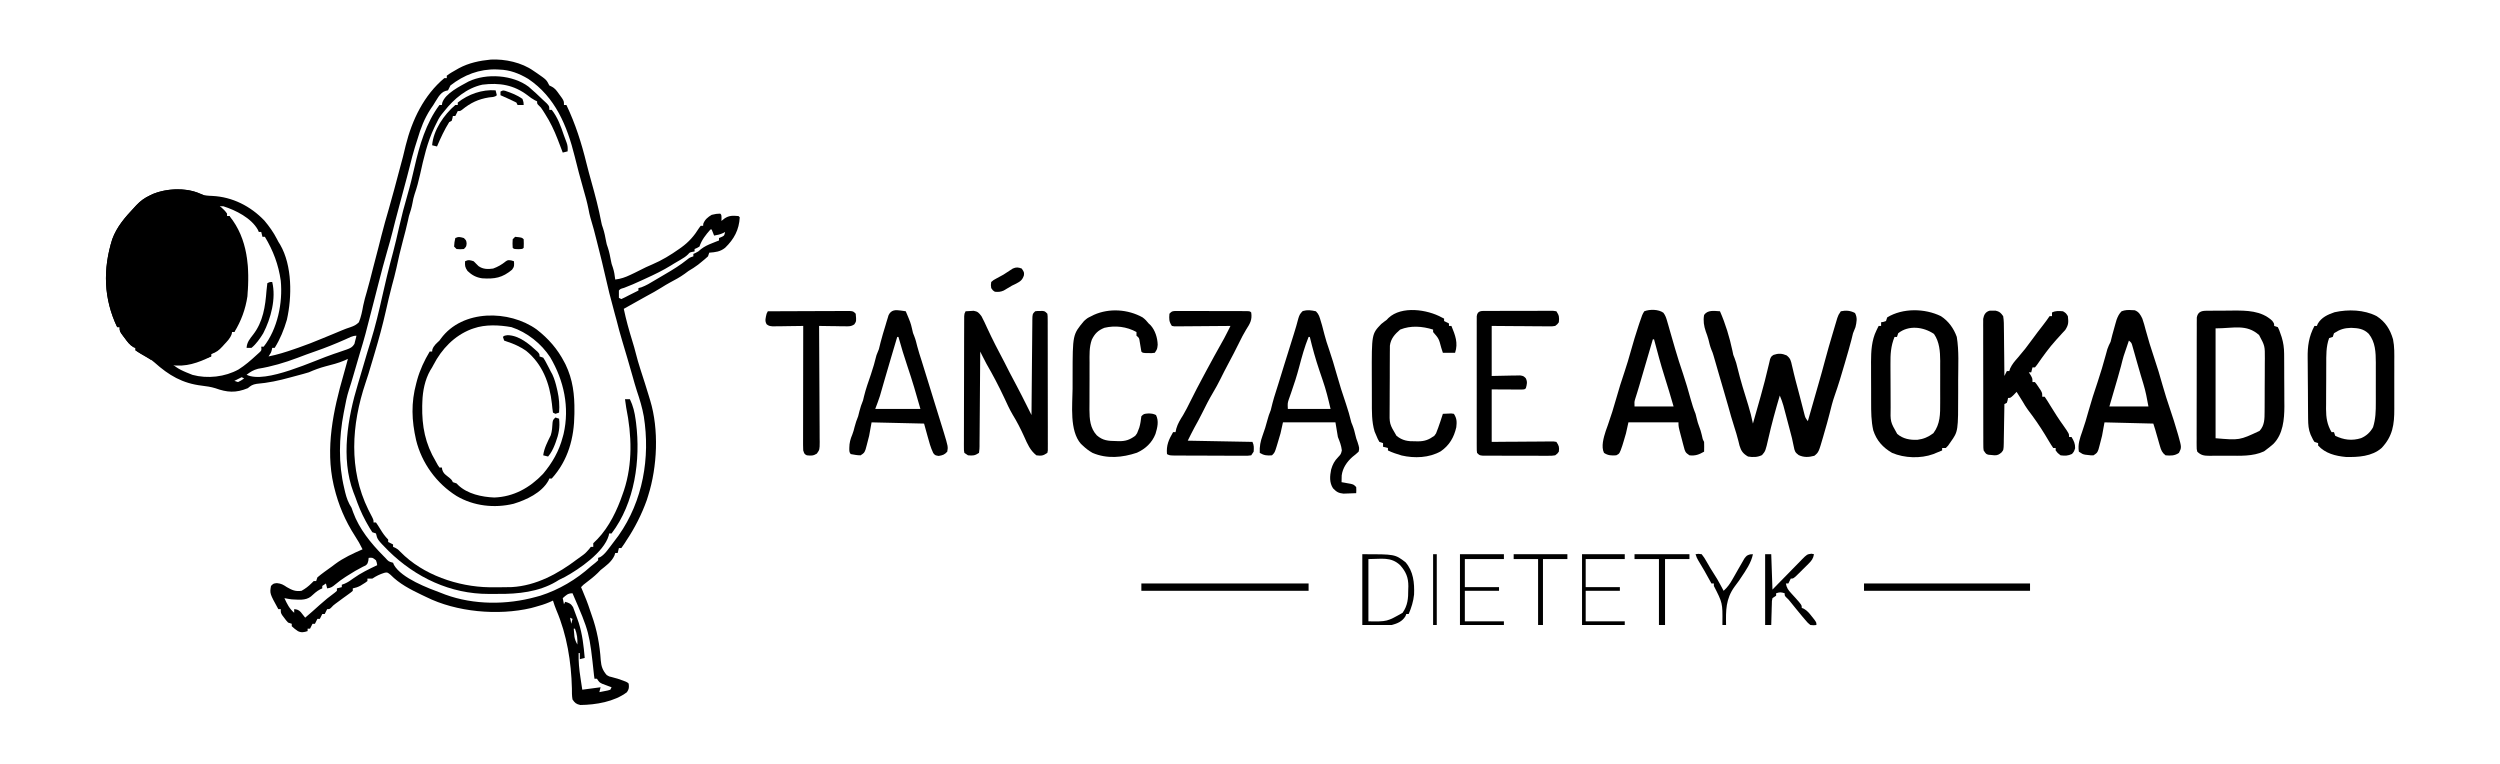
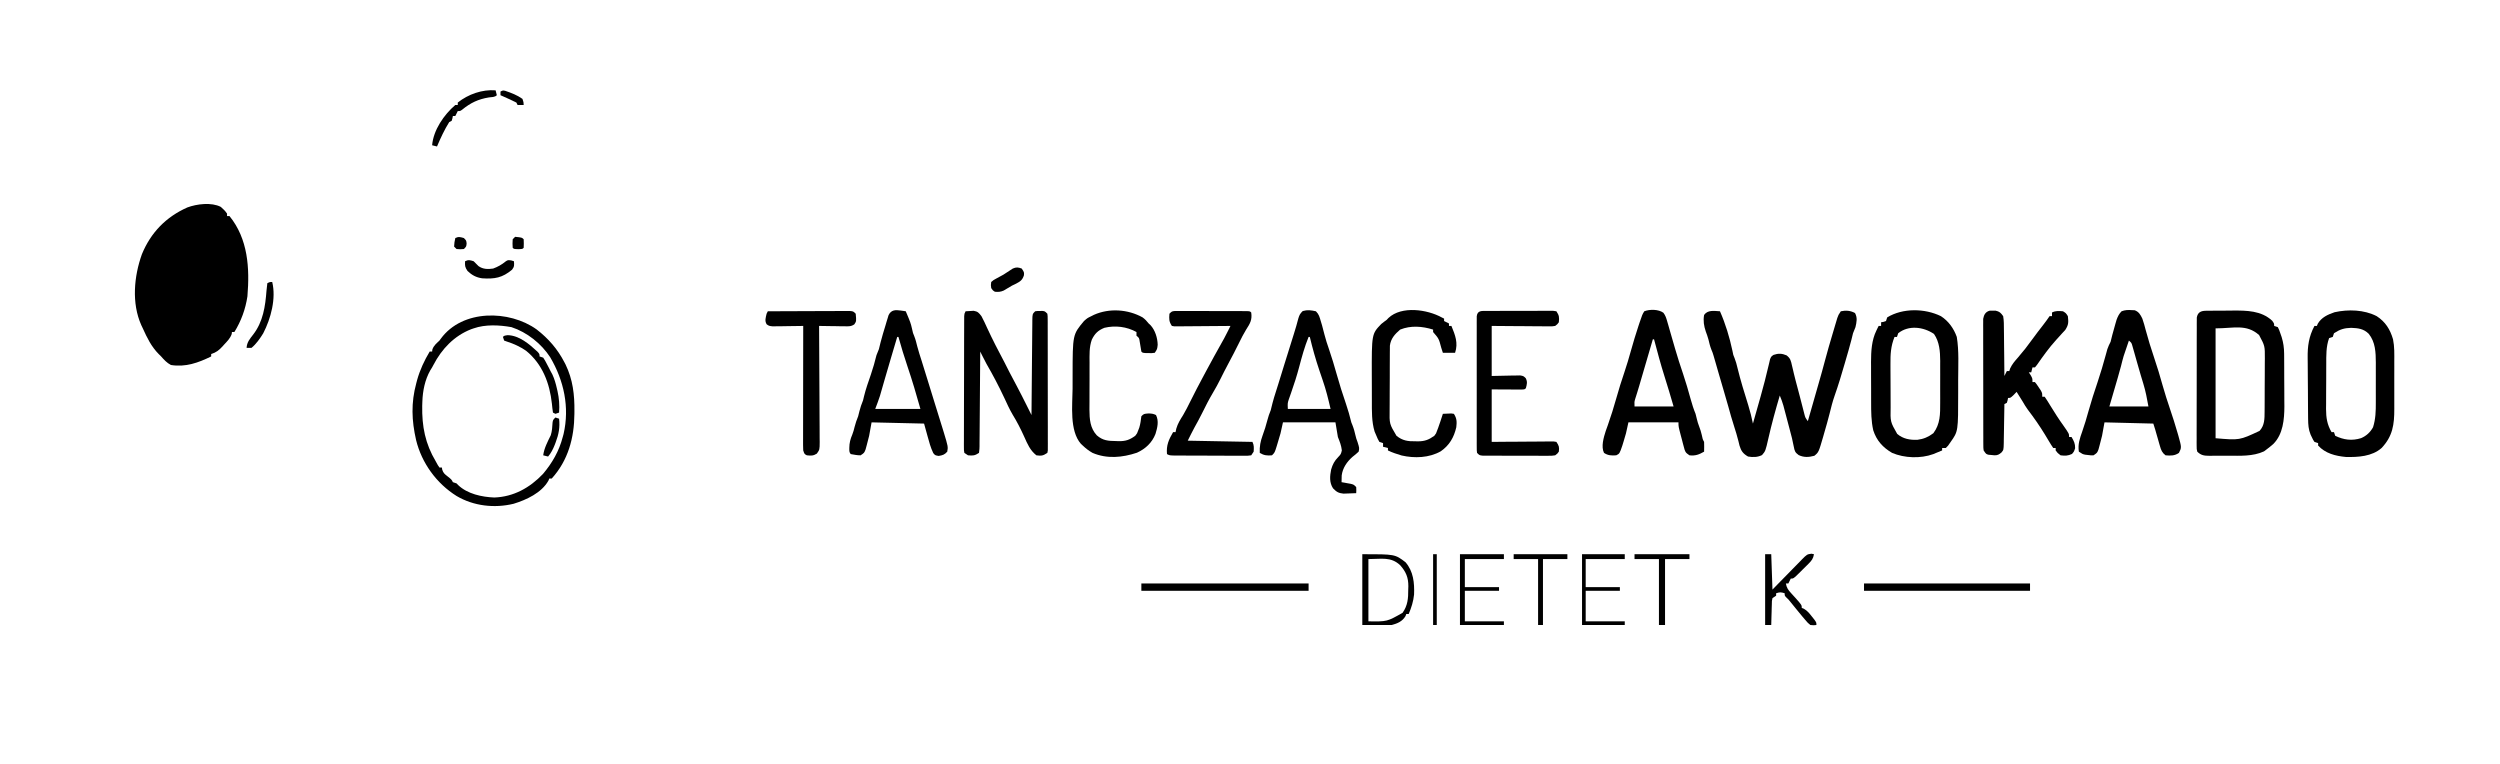
<svg xmlns="http://www.w3.org/2000/svg" version="1.1" width="2048" height="626">
-   <path d="M0 0 C11.698 -0.597 25.395 2.379 34.984 9.195 C35.943 9.841 36.903 10.487 37.891 11.152 C45.684 16.565 45.684 16.565 47.984 21.195 C48.905 21.646 48.905 21.646 49.844 22.105 C52.889 23.656 54.257 25.875 56.234 28.633 C57.294 30.085 57.294 30.085 58.375 31.566 C59.984 34.195 59.984 34.195 59.984 37.195 C60.644 37.195 61.304 37.195 61.984 37.195 C69.38 52.702 74.326 68.284 78.414 84.952 C79.676 90.061 81.058 95.13 82.484 100.195 C85.548 111.105 88.445 122.033 90.555 133.172 C90.985 135.384 90.985 135.384 91.984 138.195 C93.152 141.699 93.794 145.198 94.484 148.82 C94.965 151.327 94.965 151.327 95.984 154.195 C97.151 157.695 97.793 161.189 98.48 164.809 C98.971 167.358 98.971 167.358 100.047 170.383 C101.131 173.634 101.577 176.799 101.984 180.195 C106.576 179.623 110.192 178.376 114.359 176.383 C115.494 175.844 116.628 175.305 117.797 174.75 C120.957 173.209 124.105 171.647 127.238 170.051 C128.893 169.24 130.595 168.527 132.297 167.82 C140.189 164.461 147.379 160.083 154.359 155.133 C154.942 154.722 155.525 154.31 156.125 153.886 C162.312 149.41 166.644 144.471 170.652 137.988 C171.092 137.397 171.531 136.805 171.984 136.195 C172.644 136.195 173.304 136.195 173.984 136.195 C174.046 135.36 174.046 135.36 174.109 134.508 C175.425 131.03 177.861 129.044 180.984 127.195 C184.797 126.32 184.797 126.32 187.984 126.195 C188.984 127.195 188.984 127.195 189.047 129.758 C189.026 130.562 189.006 131.367 188.984 132.195 C189.809 131.535 190.634 130.875 191.484 130.195 C195.354 127.582 198.412 127.808 202.984 128.195 C203.314 128.525 203.644 128.855 203.984 129.195 C203.434 139.477 199.354 147.077 191.984 154.195 C187.851 157.481 184.117 157.76 178.984 158.195 C178.654 159.185 178.324 160.175 177.984 161.195 C176.293 162.761 174.532 164.253 172.734 165.695 C171.78 166.469 170.827 167.242 169.844 168.039 C167.295 169.961 164.736 171.589 161.984 173.195 C160.953 173.958 159.922 174.722 158.859 175.508 C155.002 178.306 150.875 180.487 146.676 182.727 C144.383 183.978 142.182 185.287 139.984 186.695 C135.959 189.266 131.785 191.523 127.582 193.789 C125.492 194.921 123.42 196.072 121.359 197.258 C117.258 199.613 113.123 201.906 108.984 204.195 C110.809 212.965 113.19 221.483 115.827 230.038 C116.978 233.786 118.094 237.522 119.023 241.332 C119.979 245.175 121.1 248.921 122.297 252.695 C122.513 253.383 122.729 254.071 122.951 254.78 C124.036 258.236 125.142 261.683 126.281 265.121 C127.376 268.447 128.404 271.788 129.385 275.15 C129.775 276.482 130.177 277.811 130.592 279.135 C137.888 303.076 136.457 333.556 128.984 357.195 C128.6 358.42 128.216 359.645 127.82 360.906 C123.705 372.469 117.845 384.015 110.984 394.195 C110.614 394.791 110.244 395.386 109.863 396 C108.96 397.436 107.98 398.822 106.984 400.195 C106.324 400.195 105.664 400.195 104.984 400.195 C104.654 401.515 104.324 402.835 103.984 404.195 C103.324 404.195 102.664 404.195 101.984 404.195 C101.644 405.278 101.644 405.278 101.297 406.383 C98.865 411.595 94.385 414.675 89.984 418.195 C88.871 419.34 88.871 419.34 87.734 420.508 C84.664 423.508 81.39 426.054 77.973 428.645 C75.91 430.188 75.91 430.188 73.984 432.195 C74.311 432.957 74.637 433.719 74.973 434.504 C77.289 439.976 79.511 445.421 81.309 451.086 C81.742 452.439 82.201 453.784 82.691 455.117 C86.992 466.984 89.333 479.61 90.125 492.181 C90.532 497.212 91.709 500.345 94.984 504.195 C97.007 505.414 97.007 505.414 99.234 505.883 C100.013 506.101 100.792 506.319 101.594 506.543 C102.383 506.758 103.172 506.974 103.984 507.195 C111.645 509.856 111.645 509.856 112.984 511.195 C113.396 514.245 113.326 515.706 111.547 518.258 C101.215 526.07 86.075 528.584 73.402 528.727 C70.006 527.98 68.933 527.094 66.984 524.195 C66.436 521.158 66.481 518.15 66.484 515.07 C65.958 493.445 62.374 471.176 53.832 451.188 C52.72 448.575 51.839 445.902 50.984 443.195 C49.98 443.646 48.976 444.098 47.941 444.562 C44.257 446.138 40.546 447.281 36.672 448.32 C34.852 448.819 34.852 448.819 32.996 449.328 C6.041 455.669 -28.248 452.619 -53.016 440.195 C-54.263 439.601 -55.51 439.007 -56.758 438.414 C-65.958 433.99 -74.861 429.444 -82.078 422.07 C-84.759 419.916 -84.759 419.916 -87.273 420.488 C-90.929 421.646 -93.817 423.063 -97.016 425.195 C-98.336 425.195 -99.656 425.195 -101.016 425.195 C-101.016 425.855 -101.016 426.515 -101.016 427.195 C-102.625 428.449 -102.625 428.449 -104.766 429.758 C-105.462 430.192 -106.158 430.627 -106.875 431.074 C-108.936 432.153 -110.744 432.74 -113.016 433.195 C-113.016 433.855 -113.016 434.515 -113.016 435.195 C-114.484 436.492 -114.484 436.492 -116.516 437.945 C-117.241 438.473 -117.967 439 -118.715 439.543 C-119.474 440.088 -120.233 440.634 -121.016 441.195 C-122.456 442.254 -123.894 443.316 -125.328 444.383 C-125.964 444.851 -126.599 445.319 -127.254 445.801 C-129.06 447.165 -129.06 447.165 -130.621 448.871 C-132.016 450.195 -132.016 450.195 -134.016 450.195 C-134.676 451.515 -135.336 452.835 -136.016 454.195 C-136.676 454.195 -137.336 454.195 -138.016 454.195 C-138.676 455.515 -139.336 456.835 -140.016 458.195 C-140.676 458.195 -141.336 458.195 -142.016 458.195 C-142.676 459.515 -143.336 460.835 -144.016 462.195 C-144.676 462.195 -145.336 462.195 -146.016 462.195 C-146.676 463.515 -147.336 464.835 -148.016 466.195 C-148.676 466.195 -149.336 466.195 -150.016 466.195 C-150.016 466.855 -150.016 467.515 -150.016 468.195 C-153.012 469.146 -155.084 469.66 -157.973 468.219 C-159.782 466.958 -161.458 465.758 -163.016 464.195 C-163.016 463.535 -163.016 462.875 -163.016 462.195 C-164.006 461.865 -164.996 461.535 -166.016 461.195 C-167.621 459.453 -167.621 459.453 -169.203 457.32 C-169.733 456.622 -170.263 455.923 -170.809 455.203 C-172.016 453.195 -172.016 453.195 -172.016 450.195 C-172.676 450.195 -173.336 450.195 -174.016 450.195 C-181.09 437.373 -181.09 437.373 -180.016 431.195 C-178.016 429.195 -178.016 429.195 -175.203 428.883 C-171.593 429.237 -169.994 430.185 -167.016 432.195 C-162.808 434.613 -159.891 435.906 -155.016 435.195 C-151.814 433.402 -149.357 431.537 -146.766 428.945 C-146.188 428.368 -145.611 427.79 -145.016 427.195 C-144.356 427.195 -143.696 427.195 -143.016 427.195 C-142.686 426.205 -142.356 425.215 -142.016 424.195 C-138.205 420.956 -134.072 418.118 -130.016 415.195 C-129.193 414.569 -128.371 413.942 -127.523 413.297 C-120.547 408.106 -112.939 404.671 -105.016 401.195 C-106.878 397.337 -108.885 393.755 -111.266 390.195 C-119.225 377.81 -124.764 364.851 -128.203 350.57 C-128.454 349.531 -128.454 349.531 -128.71 348.471 C-135.604 318.424 -128.965 287.184 -120.584 258.177 C-119.763 255.315 -118.982 252.443 -118.203 249.57 C-117.97 248.712 -117.736 247.853 -117.496 246.969 C-117.338 246.384 -117.179 245.798 -117.016 245.195 C-117.985 245.639 -118.954 246.082 -119.953 246.539 C-124.934 248.674 -130.111 249.94 -135.344 251.301 C-140.13 252.579 -144.486 254.193 -149.016 256.195 C-150.586 256.697 -152.17 257.158 -153.766 257.57 C-157.316 258.491 -160.857 259.428 -164.387 260.426 C-173.534 262.973 -182.322 264.851 -191.793 265.641 C-195.2 266.227 -196.425 267.03 -199.016 269.195 C-208.849 273.259 -215.905 272.725 -225.668 269.207 C-229.336 268.098 -232.837 267.582 -236.641 267.133 C-252.603 265.243 -263.664 258.693 -275.516 248.07 C-278.741 245.252 -282.216 243.258 -286 241.273 C-288.016 240.195 -288.016 240.195 -291.016 238.195 C-291.016 237.535 -291.016 236.875 -291.016 236.195 C-291.578 235.988 -292.14 235.78 -292.719 235.566 C-295.828 233.711 -297.667 231.133 -299.766 228.258 C-300.382 227.451 -300.382 227.451 -301.012 226.627 C-304.016 222.58 -304.016 222.58 -304.016 219.195 C-304.676 219.195 -305.336 219.195 -306.016 219.195 C-317.175 195.758 -317.782 171.808 -310.07 147.176 C-306.306 136.88 -299.447 129.069 -292.016 121.195 C-291.466 120.593 -290.917 119.991 -290.352 119.371 C-286.983 115.796 -283.455 113.23 -279.016 111.195 C-278.232 110.821 -277.448 110.448 -276.641 110.062 C-265.911 105.704 -250.965 104.723 -240.078 109.133 C-239.262 109.503 -238.446 109.873 -237.605 110.254 C-234.394 111.421 -231.55 111.55 -228.141 111.695 C-211.667 112.472 -196.764 120.039 -185.422 131.91 C-181.4 136.689 -177.94 141.565 -175.086 147.125 C-174.003 149.287 -174.003 149.287 -172.512 151.613 C-162.579 168.755 -162.731 194.291 -167.016 213.195 C-169.41 221.374 -172.513 228.953 -177.016 236.195 C-177.676 236.195 -178.336 236.195 -179.016 236.195 C-179.139 236.793 -179.263 237.392 -179.391 238.008 C-180.016 240.195 -180.016 240.195 -182.016 243.195 C-174.788 241.75 -167.969 239.628 -161.016 237.195 C-159.875 236.801 -158.734 236.406 -157.559 236 C-151.046 233.716 -144.635 231.281 -138.285 228.578 C-135.078 227.222 -131.856 225.91 -128.627 224.607 C-126.418 223.707 -124.223 222.779 -122.027 221.848 C-119.636 220.837 -117.332 219.98 -114.848 219.199 C-111.957 218.17 -110.2 217.361 -108.016 215.195 C-106.194 210.706 -105.322 206.221 -104.466 201.467 C-103.709 197.647 -102.6 193.933 -101.516 190.195 C-99.719 183.833 -98.046 177.451 -96.467 171.032 C-95.036 165.228 -93.495 159.459 -91.941 153.688 C-91.138 150.656 -90.379 147.619 -89.641 144.57 C-87.778 137.03 -85.578 129.584 -83.43 122.121 C-81.906 116.826 -80.437 111.519 -79.016 106.195 C-78.71 105.053 -78.405 103.911 -78.09 102.734 C-77.237 99.539 -76.386 96.344 -75.536 93.148 C-75.019 91.206 -74.498 89.265 -73.977 87.324 C-73.639 86.065 -73.301 84.805 -72.953 83.508 C-72.619 82.265 -72.285 81.022 -71.941 79.742 C-71.119 76.59 -70.374 73.431 -69.641 70.258 C-64.435 49.407 -54.749 29.2 -38.016 15.195 C-37.356 15.195 -36.696 15.195 -36.016 15.195 C-36.016 14.535 -36.016 13.875 -36.016 13.195 C-33.532 11.253 -30.75 9.758 -28.016 8.195 C-27.062 7.646 -27.062 7.646 -26.09 7.086 C-17.991 2.726 -9.088 0.881 0 0 Z M-33.016 21.195 C-33.368 21.907 -33.719 22.618 -34.082 23.352 C-34.39 23.96 -34.698 24.568 -35.016 25.195 C-35.64 25.345 -36.263 25.494 -36.906 25.648 C-41.687 26.888 -44.413 33.303 -47.016 37.195 C-47.716 38.216 -48.416 39.237 -49.137 40.289 C-54.358 48.264 -57.352 56.12 -60.016 65.195 C-60.724 67.425 -61.432 69.654 -62.141 71.883 C-63.669 76.902 -64.999 81.945 -66.238 87.043 C-67.736 93.118 -69.393 99.152 -71.016 105.195 C-71.683 107.695 -72.349 110.195 -73.016 112.695 C-74.024 116.481 -75.035 120.267 -76.051 124.051 C-77.547 129.63 -79.029 135.207 -80.391 140.82 C-81.693 146.092 -83.188 151.295 -84.703 156.508 C-87.279 165.405 -89.651 174.349 -91.953 183.32 C-92.122 183.977 -92.291 184.635 -92.464 185.312 C-93.486 189.292 -94.503 193.274 -95.52 197.256 C-103.057 226.767 -103.057 226.767 -107.315 240.852 C-109.12 246.889 -110.854 252.948 -112.605 259.001 C-113.728 262.862 -114.852 266.707 -116.133 270.52 C-117.927 275.957 -118.938 281.581 -120.016 287.195 C-120.157 287.91 -120.298 288.624 -120.443 289.36 C-124.358 309.726 -124.895 330.964 -120.016 351.195 C-119.764 352.283 -119.513 353.371 -119.254 354.492 C-118.062 359.259 -116.702 363.053 -114.016 367.195 C-113.603 368.371 -113.191 369.547 -112.766 370.758 C-107.793 384.419 -98.205 396.233 -88.078 406.445 C-87.226 407.306 -87.226 407.306 -86.357 408.183 C-83.677 411.206 -83.677 411.206 -80.016 412.195 C-79.771 412.79 -79.526 413.384 -79.273 413.996 C-73.019 424.932 -51.33 433.003 -40.016 437.195 C-38.643 437.731 -38.643 437.731 -37.242 438.277 C-13.842 446.836 13.135 446.785 36.984 440.195 C38.184 439.868 39.385 439.54 40.621 439.203 C55.815 434.368 70.2 425.863 81.984 415.195 C83.209 414.211 84.438 413.231 85.672 412.258 C86.435 411.577 87.198 410.897 87.984 410.195 C87.984 409.535 87.984 408.875 87.984 408.195 C88.534 408.001 89.083 407.806 89.648 407.605 C92.985 405.591 95.038 402.692 97.359 399.633 C98.093 398.677 98.093 398.677 98.841 397.703 C100.234 395.875 101.612 394.038 102.984 392.195 C103.568 391.415 104.152 390.636 104.754 389.832 C124.669 361.577 130.748 326.089 125.397 292.362 C124.119 285.117 122.025 278.276 119.676 271.319 C118.392 267.375 117.293 263.376 116.172 259.383 C113.439 249.705 110.588 240.065 107.7 230.432 C105.992 224.71 104.406 218.995 102.984 213.195 C102.546 211.587 102.101 209.98 101.652 208.375 C98.496 197.083 95.68 185.765 93.137 174.32 C91.845 168.522 90.416 162.765 88.953 157.008 C88.276 154.343 87.608 151.678 86.953 149.008 C85.352 142.496 83.675 136.041 81.678 129.637 C81.016 127.306 80.536 125.015 80.102 122.633 C78.97 116.846 77.373 111.231 75.734 105.57 C73.253 96.878 70.942 88.164 68.797 79.383 C62.611 54.379 52.918 30.721 30.691 15.801 C23.213 11.365 15.709 8.419 6.984 8.195 C5.911 8.137 5.911 8.137 4.816 8.078 C-9.315 7.628 -21.922 12.548 -33.016 21.195 Z M-222.016 120.195 C-221.065 121.534 -220.105 122.866 -219.141 124.195 C-218.607 124.938 -218.073 125.68 -217.523 126.445 C-217.026 127.023 -216.528 127.6 -216.016 128.195 C-215.356 128.195 -214.696 128.195 -214.016 128.195 C-213.768 128.876 -213.521 129.557 -213.266 130.258 C-211.423 134.588 -209.062 138.567 -206.52 142.523 C-204.874 145.447 -203.874 148.239 -202.891 151.445 C-202.558 152.502 -202.225 153.559 -201.883 154.648 C-197.062 174.366 -197.879 200.53 -208.266 218.32 C-208.843 219.269 -209.421 220.218 -210.016 221.195 C-210.016 221.855 -210.016 222.515 -210.016 223.195 C-210.676 223.195 -211.336 223.195 -212.016 223.195 C-213.04 224.847 -214.035 226.517 -215.016 228.195 C-216.431 229.939 -217.892 231.647 -219.391 233.32 C-220.141 234.169 -220.891 235.017 -221.664 235.891 C-223.97 238.151 -226.262 239.551 -229.016 241.195 C-229.016 241.855 -229.016 242.515 -229.016 243.195 C-230.47 243.597 -230.47 243.597 -231.953 244.008 C-233.991 244.579 -235.976 245.18 -237.957 245.926 C-245.104 248.597 -252.483 249.352 -260.016 250.195 C-257.336 252.323 -254.778 253.898 -251.641 255.258 C-250.911 255.579 -250.181 255.9 -249.43 256.23 C-248.633 256.549 -247.836 256.867 -247.016 257.195 C-246.129 257.558 -245.242 257.92 -244.328 258.293 C-232.036 261.642 -217.62 259.972 -206.574 253.84 C-201.278 250.497 -196.603 246.441 -192.016 242.195 C-191.191 241.453 -190.366 240.71 -189.516 239.945 C-187.69 238.2 -187.69 238.2 -188.016 235.195 C-187.356 235.195 -186.696 235.195 -186.016 235.195 C-174.6 220.667 -170.291 199.285 -172.016 181.195 C-173.85 168.012 -178.176 156.594 -185.016 145.195 C-185.676 145.195 -186.336 145.195 -187.016 145.195 C-187.511 143.215 -187.511 143.215 -188.016 141.195 C-188.676 141.195 -189.336 141.195 -190.016 141.195 C-190.261 140.617 -190.505 140.038 -190.758 139.441 C-196.165 129.785 -208.843 123.43 -219.016 120.195 C-220.006 120.195 -220.996 120.195 -222.016 120.195 Z M179.984 139.195 C176.16 143.523 172.834 147.647 170.984 153.195 C168.922 154.383 168.922 154.383 166.984 155.195 C166.984 155.855 166.984 156.515 166.984 157.195 C166.386 157.298 165.788 157.402 165.172 157.508 C162.947 158.02 162.947 158.02 161.633 159.562 C159.718 161.459 157.749 162.652 155.422 164.008 C154.637 164.468 153.852 164.928 153.043 165.402 C152.034 165.994 151.024 166.586 149.984 167.195 C149.289 167.631 148.593 168.066 147.876 168.514 C141.11 172.705 134.101 176.095 126.859 179.383 C125.731 179.903 124.604 180.423 123.441 180.959 C118.753 183.106 114.084 185.216 109.242 186.996 C106.172 187.868 106.172 187.868 104.984 189.195 C104.944 191.195 104.942 193.196 104.984 195.195 C105.644 195.525 106.304 195.855 106.984 196.195 C109.022 195.274 111.014 194.253 112.984 193.195 C114.441 192.462 115.899 191.733 117.359 191.008 C118.048 190.664 118.736 190.319 119.445 189.965 C119.953 189.711 120.461 189.457 120.984 189.195 C120.984 188.535 120.984 187.875 120.984 187.195 C121.768 186.989 122.552 186.783 123.359 186.57 C127.316 185.069 130.618 183.121 134.207 180.902 C137.123 179.11 140.079 177.4 143.047 175.695 C149.234 172.093 155.275 168.375 160.859 163.883 C162.984 162.195 162.984 162.195 165.984 161.195 C165.984 160.535 165.984 159.875 165.984 159.195 C166.541 158.948 167.098 158.7 167.672 158.445 C170.082 157.245 170.082 157.245 172.234 155.289 C175.163 153.059 177.882 151.796 181.297 150.445 C182.366 150.017 183.434 149.589 184.535 149.148 C185.343 148.834 186.152 148.519 186.984 148.195 C186.984 147.535 186.984 146.875 186.984 146.195 C187.624 145.927 188.263 145.659 188.922 145.383 C191.316 144.309 191.316 144.309 191.984 141.195 C191.428 141.505 190.871 141.814 190.297 142.133 C187.859 143.253 185.622 143.756 182.984 144.195 C181.994 141.72 181.994 141.72 180.984 139.195 C180.654 139.195 180.324 139.195 179.984 139.195 Z M-119.016 229.195 C-127.103 232.777 -135.187 236.053 -143.547 238.94 C-148.489 240.647 -153.382 242.455 -158.266 244.32 C-168.898 248.337 -179.384 251.465 -190.605 253.289 C-194.537 254.334 -196.781 255.785 -200.016 258.195 C-184.487 265.959 -144.606 246.399 -128.266 241.008 C-127.54 240.77 -126.813 240.532 -126.065 240.288 C-124.04 239.613 -122.027 238.912 -120.016 238.195 C-119.026 237.86 -119.026 237.86 -118.015 237.518 C-115.051 236.414 -113.316 235.703 -111.676 232.934 C-111.479 232.133 -111.281 231.333 -111.078 230.508 C-110.755 229.295 -110.755 229.295 -110.426 228.059 C-110.29 227.444 -110.155 226.829 -110.016 226.195 C-113.285 226.195 -116.075 227.879 -119.016 229.195 Z M-204.016 260.195 C-206.047 261.13 -208.051 262.128 -210.016 263.195 C-209.026 263.525 -208.036 263.855 -207.016 264.195 C-204.339 262.823 -204.339 262.823 -202.016 261.195 C-202.676 260.865 -203.336 260.535 -204.016 260.195 Z M-100.016 408.195 C-100.149 409.363 -100.149 409.363 -100.285 410.555 C-101.016 413.195 -101.016 413.195 -102.59 414.461 C-103.287 414.786 -103.985 415.111 -104.703 415.445 C-109.039 417.641 -113.119 420.07 -117.203 422.695 C-117.785 423.063 -118.366 423.431 -118.966 423.81 C-121.9 425.696 -124.637 427.661 -127.293 429.926 C-129.734 431.961 -130.93 432.839 -134.016 433.195 C-134.511 431.215 -134.511 431.215 -135.016 429.195 C-136.006 429.855 -136.996 430.515 -138.016 431.195 C-138.016 431.855 -138.016 432.515 -138.016 433.195 C-138.602 433.462 -139.189 433.729 -139.793 434.004 C-142.709 435.567 -144.898 437.638 -147.332 439.855 C-151.748 443.37 -157.685 442.393 -163.016 442.195 C-165.025 441.923 -167.034 441.624 -169.016 441.195 C-166.884 445.868 -164.991 449.788 -161.016 453.195 C-161.016 452.205 -161.016 451.215 -161.016 450.195 C-158.636 450.372 -157.313 450.893 -155.637 452.598 C-154.394 454.102 -153.202 455.647 -152.016 457.195 C-147.991 453.783 -144.039 450.315 -140.141 446.758 C-136.137 443.122 -131.996 439.799 -127.633 436.605 C-127.099 436.14 -126.565 435.675 -126.016 435.195 C-126.016 434.535 -126.016 433.875 -126.016 433.195 C-124.696 432.865 -123.376 432.535 -122.016 432.195 C-122.016 431.535 -122.016 430.875 -122.016 430.195 C-121.282 429.931 -120.549 429.667 -119.793 429.395 C-117.019 428.197 -114.98 426.827 -112.578 425.008 C-106.448 420.593 -99.819 417.42 -93.016 414.195 C-93.292 412.255 -93.292 412.255 -94.016 410.195 C-96.831 407.918 -96.831 407.918 -100.016 408.195 Z M58.984 441.195 C59.314 442.845 59.644 444.495 59.984 446.195 C60.314 445.535 60.644 444.875 60.984 444.195 C64.172 445.111 65.649 445.654 67.426 448.523 C68.658 451.735 69.861 454.944 70.984 458.195 C71.358 459.276 71.732 460.356 72.117 461.469 C75.093 470.925 76.137 480.367 76.984 490.195 C75.004 490.69 75.004 490.69 72.984 491.195 C72.984 489.545 72.984 487.895 72.984 486.195 C72.654 486.195 72.324 486.195 71.984 486.195 C71.816 493.047 72.439 499.491 73.484 506.258 C73.627 507.219 73.771 508.18 73.918 509.17 C74.268 511.513 74.625 513.854 74.984 516.195 C82.409 515.205 82.409 515.205 89.984 514.195 C89.654 515.515 89.324 516.835 88.984 518.195 C90.466 517.914 91.944 517.62 93.422 517.32 C94.246 517.158 95.069 516.995 95.918 516.828 C96.941 516.515 96.941 516.515 97.984 516.195 C98.314 515.535 98.644 514.875 98.984 514.195 C98.286 513.941 97.587 513.687 96.867 513.426 C95.502 512.91 95.502 512.91 94.109 512.383 C93.204 512.046 92.3 511.71 91.367 511.363 C88.984 510.195 88.984 510.195 86.984 507.195 C86.324 507.195 85.664 507.195 84.984 507.195 C84.859 506.295 84.734 505.395 84.605 504.468 C80.834 469.188 80.834 469.188 66.984 437.195 C63.076 437.195 61.868 438.701 58.984 441.195 Z M63.984 454.195 C64.984 457.195 64.984 457.195 64.984 457.195 Z M64.984 457.195 C65.314 458.845 65.644 460.495 65.984 462.195 C66.314 460.875 66.644 459.555 66.984 458.195 C66.324 457.865 65.664 457.535 64.984 457.195 Z M66.984 463.195 C67.984 465.195 67.984 465.195 67.984 465.195 Z M67.984 466.195 C68.099 467.613 68.227 469.029 68.359 470.445 C68.429 471.234 68.499 472.023 68.57 472.836 C68.999 475.281 69.77 477.044 70.984 479.195 C71.177 474.372 70.742 470.699 68.984 466.195 C68.654 466.195 68.324 466.195 67.984 466.195 Z M70.984 480.195 C71.984 484.195 71.984 484.195 71.984 484.195 Z " fill="#000000" transform="translate(402.016,48.805)" />
  <path d="M0 0 C2 1.734 3.641 3.307 5.109 5.508 C5.109 6.168 5.109 6.828 5.109 7.508 C5.769 7.508 6.429 7.508 7.109 7.508 C22.339 26.306 23.711 50.086 21.801 73.25 C20.226 83.761 16.677 93.472 11.109 102.508 C10.449 102.508 9.789 102.508 9.109 102.508 C9.053 103.041 8.996 103.575 8.938 104.125 C7.723 107.62 5.337 109.974 2.859 112.633 C2.381 113.17 1.903 113.708 1.41 114.262 C-1.445 117.364 -3.828 119.307 -7.891 120.508 C-7.891 121.168 -7.891 121.828 -7.891 122.508 C-18.493 127.7 -28.88 131.459 -40.891 129.508 C-44.232 127.714 -46.419 125.35 -48.891 122.508 C-49.888 121.529 -49.888 121.529 -50.906 120.531 C-56.943 114.379 -60.4 107.261 -63.891 99.508 C-64.304 98.64 -64.718 97.773 -65.145 96.879 C-73.195 78.847 -71.134 56.887 -64.641 38.758 C-57.329 20.979 -44.904 8.247 -27.434 0.453 C-19.624 -2.45 -7.65 -3.949 0 0 Z " fill="#000000" transform="translate(180.891,169.492)" />
  <path d="M0 0 C4.528 10.295 7.848 21.25 10.188 32.25 C10.853 35.829 10.853 35.829 11.969 38.406 C13.005 41.012 13.677 43.521 14.312 46.25 C16.838 56.62 19.996 66.818 23.188 77 C24.73 81.965 25.964 86.906 27 92 C28.832 85.61 30.638 79.212 32.438 72.812 C32.887 71.222 32.887 71.222 33.346 69.6 C35.684 61.274 37.866 52.919 39.809 44.492 C40.016 43.629 40.224 42.765 40.438 41.875 C40.642 40.986 40.847 40.096 41.059 39.18 C42 37 42 37 43.914 35.715 C47.774 34.392 50.828 34.492 54.566 36.113 C57.818 38.634 58.099 40.516 59 44.5 C59.322 45.854 59.645 47.208 59.969 48.562 C60.134 49.282 60.299 50.001 60.469 50.742 C61.396 54.683 62.457 58.589 63.5 62.5 C63.924 64.104 64.347 65.708 64.77 67.312 C64.975 68.094 65.181 68.875 65.393 69.68 C65.982 71.93 66.561 74.184 67.137 76.438 C67.315 77.125 67.493 77.813 67.676 78.521 C68.156 80.378 68.631 82.236 69.105 84.094 C69.896 87.153 69.896 87.153 72 90 C72.221 89.225 72.443 88.45 72.671 87.652 C74.4 81.599 76.13 75.545 77.859 69.492 C78.388 67.641 78.388 67.641 78.927 65.752 C79.647 63.235 80.368 60.719 81.09 58.203 C82.761 52.378 84.413 46.553 85.938 40.688 C87.949 33.092 90.137 25.556 92.393 18.029 C92.98 16.068 93.559 14.104 94.137 12.141 C94.657 10.4 94.657 10.4 95.188 8.625 C95.49 7.607 95.793 6.588 96.105 5.539 C97 3 97 3 99 0 C103.16 -0.891 106.903 -0.601 110.625 1.438 C112.737 5.373 111.959 8.749 111 13 C110.383 14.686 109.717 16.354 109 18 C108.555 19.793 108.11 21.585 107.672 23.38 C106.167 29.248 104.439 35.057 102.75 40.875 C102.551 41.564 102.351 42.253 102.146 42.963 C99.6 51.745 96.997 60.497 93.94 69.119 C92.249 73.954 91.01 78.851 89.794 83.826 C88.488 89.045 86.999 94.209 85.5 99.375 C85.205 100.415 84.91 101.456 84.605 102.527 C80.846 115.496 80.846 115.496 77.312 118.375 C72.708 119.619 68.758 119.83 64.466 117.804 C61.425 115.579 61.154 114.422 60.441 110.777 C60.097 109.172 60.097 109.172 59.747 107.535 C59.5 106.368 59.254 105.202 59 104 C58.357 101.477 57.699 98.957 57.027 96.441 C56.681 95.136 56.336 93.831 55.99 92.525 C55.817 91.874 55.644 91.223 55.466 90.552 C54.932 88.541 54.402 86.529 53.873 84.518 C53.529 83.221 53.185 81.925 52.84 80.629 C52.534 79.475 52.229 78.32 51.914 77.131 C51.096 74.329 50.139 71.685 49 69 C45.556 80.649 42.328 92.305 39.65 104.157 C37.281 114.514 37.281 114.514 34.438 117.812 C30.663 119.651 27.115 119.661 23 119 C18.925 116.659 17.316 114.455 16 110 C15.704 108.784 15.407 107.569 15.102 106.316 C14.083 102.217 12.855 98.208 11.562 94.188 C9.852 88.793 8.253 83.391 6.797 77.922 C5.635 73.662 4.378 69.432 3.124 65.198 C1.798 60.719 0.487 56.235 -0.809 51.746 C-1.12 50.671 -1.431 49.596 -1.751 48.489 C-2.366 46.363 -2.978 44.237 -3.589 42.111 C-3.873 41.131 -4.157 40.15 -4.449 39.141 C-4.7 38.27 -4.951 37.398 -5.21 36.501 C-5.977 33.963 -5.977 33.963 -7.038 31.413 C-8.113 28.717 -8.764 25.989 -9.426 23.168 C-10.026 20.901 -10.808 18.759 -11.625 16.562 C-13.156 12.032 -13.846 7.751 -13 3 C-10.008 -1.293 -4.731 -0.273 0 0 Z " fill="#000000" transform="translate(1409,255)" />
  <path d="M0 0 C0.799 -0.016 1.597 -0.032 2.42 -0.048 C3.714 -0.049 3.714 -0.049 5.034 -0.049 C5.931 -0.056 6.828 -0.064 7.752 -0.072 C9.657 -0.083 11.562 -0.086 13.467 -0.081 C16.34 -0.08 19.211 -0.121 22.084 -0.166 C33.468 -0.24 45.42 -0.15 54.323 8.107 C56.01 10.42 56.01 10.42 56.01 12.42 C57 12.75 57.99 13.08 59.01 13.42 C60.143 15.748 60.143 15.748 61.135 18.67 C61.634 20.101 61.634 20.101 62.143 21.561 C63.544 26.179 64.138 30.386 64.171 35.213 C64.181 36.355 64.191 37.497 64.201 38.674 C64.205 39.901 64.209 41.128 64.213 42.393 C64.219 43.667 64.225 44.941 64.231 46.253 C64.24 48.951 64.247 51.648 64.25 54.345 C64.256 57.769 64.28 61.192 64.308 64.615 C64.332 67.916 64.334 71.217 64.338 74.518 C64.351 75.731 64.363 76.943 64.376 78.193 C64.348 88.904 63.319 101.066 55.374 109.068 C53.64 110.61 51.866 112.03 50.01 113.42 C49.247 113.997 48.484 114.575 47.698 115.17 C38.549 119.425 28.105 118.761 18.24 118.736 C15.62 118.732 13.001 118.756 10.381 118.781 C8.708 118.784 7.035 118.784 5.362 118.783 C4.583 118.792 3.803 118.802 3.001 118.811 C-1.357 118.774 -3.854 118.502 -6.99 115.42 C-7.49 113.31 -7.49 113.31 -7.491 110.827 C-7.501 109.885 -7.511 108.943 -7.521 107.972 C-7.511 106.941 -7.501 105.909 -7.491 104.846 C-7.497 103.758 -7.502 102.67 -7.508 101.549 C-7.52 97.943 -7.504 94.338 -7.486 90.732 C-7.486 88.233 -7.487 85.733 -7.49 83.234 C-7.492 77.991 -7.479 72.749 -7.456 67.507 C-7.43 61.445 -7.428 55.384 -7.44 49.322 C-7.45 43.492 -7.444 37.662 -7.43 31.832 C-7.426 29.351 -7.425 26.869 -7.429 24.387 C-7.432 20.923 -7.416 17.459 -7.394 13.994 C-7.398 12.962 -7.403 11.931 -7.407 10.868 C-7.398 9.925 -7.388 8.983 -7.377 8.012 C-7.375 7.193 -7.373 6.374 -7.37 5.53 C-6.606 1.289 -4.04 0.049 0 0 Z M8.01 14.42 C8.01 44.12 8.01 73.82 8.01 104.42 C27.599 106.105 27.599 106.105 44.01 98.42 C48.252 93.875 48.131 88.416 48.171 82.45 C48.181 81.295 48.191 80.14 48.201 78.95 C48.205 77.715 48.209 76.481 48.213 75.209 C48.219 73.927 48.225 72.645 48.231 71.324 C48.241 68.616 48.247 65.907 48.25 63.199 C48.256 59.747 48.28 56.296 48.308 52.844 C48.332 49.528 48.334 46.212 48.338 42.896 C48.351 41.666 48.363 40.436 48.376 39.168 C48.422 28.829 48.422 28.829 43.664 19.907 C33.234 10.618 22.743 14.42 8.01 14.42 Z " fill="#000000" transform="translate(1806.99,254.58)" />
  <path d="M0 0 C6.22 4.017 10.528 10.065 13 17 C14.877 28.446 14.152 40.503 14.13 52.056 C14.125 55.492 14.13 58.928 14.137 62.363 C14.151 94.324 14.151 94.324 8 103 C7.299 104.011 6.598 105.021 5.875 106.062 C5.256 106.702 4.638 107.341 4 108 C3.01 108 2.02 108 1 108 C1 108.66 1 109.32 1 110 C-0.56 110.651 -2.123 111.296 -3.688 111.938 C-4.993 112.477 -4.993 112.477 -6.324 113.027 C-16.644 116.779 -29.925 116.318 -40 112 C-47.541 107.615 -52.737 101.874 -55.422 93.539 C-57.155 85.926 -57.16 78.344 -57.168 70.574 C-57.171 69.391 -57.175 68.207 -57.178 66.988 C-57.183 64.493 -57.185 61.998 -57.185 59.502 C-57.187 55.71 -57.206 51.919 -57.225 48.127 C-57.228 45.693 -57.23 43.258 -57.23 40.824 C-57.238 39.703 -57.245 38.582 -57.252 37.427 C-57.227 28.736 -56.775 19.743 -52.875 11.812 C-52.522 11.076 -52.169 10.34 -51.805 9.582 C-51.539 9.06 -51.274 8.538 -51 8 C-50.34 8 -49.68 8 -49 8 C-49 7.01 -49 6.02 -49 5 C-48.361 4.897 -47.721 4.794 -47.062 4.688 C-46.382 4.461 -45.701 4.234 -45 4 C-44.67 3.01 -44.34 2.02 -44 1 C-31.253 -6.775 -13.184 -6.459 0 0 Z M-35 14 C-35.33 14.99 -35.66 15.98 -36 17 C-36.66 17 -37.32 17 -38 17 C-41.063 24.594 -41.412 31.183 -41.328 39.32 C-41.326 40.578 -41.324 41.836 -41.322 43.133 C-41.316 45.78 -41.304 48.427 -41.281 51.075 C-41.253 54.451 -41.242 57.828 -41.238 61.205 C-41.232 64.452 -41.218 67.698 -41.203 70.945 C-41.199 72.15 -41.195 73.354 -41.19 74.595 C-41.448 86.538 -41.448 86.538 -35.797 96.488 C-30.984 100.538 -25.402 101.53 -19.234 101.285 C-14.126 100.633 -10.285 98.971 -6.188 95.875 C-0.516 88.421 -0.555 80.049 -0.602 71.004 C-0.597 69.161 -0.597 69.161 -0.593 67.281 C-0.591 64.693 -0.596 62.105 -0.609 59.517 C-0.625 55.578 -0.609 51.64 -0.59 47.701 C-0.592 45.177 -0.596 42.653 -0.602 40.129 C-0.595 38.962 -0.589 37.795 -0.583 36.593 C-0.649 28.847 -1.157 21.107 -5.688 14.562 C-14.312 8.735 -26.417 7.138 -35 14 Z " fill="#000000" transform="translate(1590,259)" />
  <path d="M0 0 C7.134 4.634 11.022 10.864 13.367 18.944 C14.62 24.994 14.429 31.129 14.398 37.281 C14.4 38.745 14.403 40.209 14.407 41.673 C14.412 44.726 14.405 47.778 14.391 50.831 C14.374 54.717 14.384 58.603 14.402 62.49 C14.413 65.508 14.409 68.526 14.401 71.544 C14.399 72.976 14.402 74.408 14.409 75.84 C14.459 88.798 13.099 98.389 4 108 C-3.861 114.947 -15.195 115.579 -25.242 115.352 C-33.802 114.551 -42.043 112.468 -48 106 C-48 105.34 -48 104.68 -48 104 C-48.99 103.67 -49.98 103.34 -51 103 C-52.133 101.293 -52.133 101.293 -53.125 99.188 C-53.458 98.5 -53.79 97.813 -54.133 97.105 C-55.921 92.764 -56.143 88.915 -56.193 84.219 C-56.201 83.545 -56.209 82.871 -56.218 82.177 C-56.242 79.951 -56.259 77.726 -56.273 75.5 C-56.279 74.735 -56.284 73.971 -56.29 73.183 C-56.316 69.13 -56.336 65.076 -56.35 61.023 C-56.363 57.688 -56.391 54.354 -56.432 51.02 C-56.482 46.976 -56.506 42.932 -56.513 38.888 C-56.52 37.357 -56.535 35.826 -56.559 34.295 C-56.704 24.576 -55.625 16.785 -51 8 C-50.34 8 -49.68 8 -49 8 C-48.773 7.423 -48.546 6.845 -48.312 6.25 C-45.231 0.967 -40.087 -1.325 -34.488 -3.234 C-23.256 -5.7 -10.328 -5.328 0 0 Z M-35 14 C-35.33 14.99 -35.66 15.98 -36 17 C-36.99 17.33 -37.98 17.66 -39 18 C-41.553 25.032 -41.323 32.184 -41.336 39.59 C-41.343 40.889 -41.349 42.188 -41.356 43.527 C-41.368 46.266 -41.372 49.005 -41.371 51.744 C-41.37 55.232 -41.398 58.719 -41.432 62.206 C-41.46 65.563 -41.459 68.92 -41.461 72.277 C-41.475 73.518 -41.49 74.759 -41.504 76.038 C-41.467 83.255 -40.638 88.704 -37 95 C-36.34 95 -35.68 95 -35 95 C-34.67 95.99 -34.34 96.98 -34 98 C-26.95 101.399 -20.368 102.255 -12.812 99.938 C-8.439 98.069 -5.307 95.152 -3 91 C-0.858 84.19 -0.708 77.828 -0.734 70.723 C-0.732 69.557 -0.731 68.391 -0.729 67.19 C-0.727 64.733 -0.731 62.276 -0.739 59.82 C-0.75 56.078 -0.739 52.337 -0.727 48.596 C-0.728 46.201 -0.73 43.805 -0.734 41.41 C-0.73 40.301 -0.726 39.191 -0.722 38.048 C-0.773 29.569 -1.031 21.303 -6.539 14.441 C-10.78 10.258 -15.233 9.792 -20.938 9.562 C-26.655 9.706 -30.236 10.854 -35 14 Z " fill="#000000" transform="translate(1947,259)" />
-   <path d="M0 0 C4.14 3.533 8.098 7.207 12 11 C12.944 11.877 13.887 12.753 14.859 13.656 C17 16 17 16 17 19 C17.66 19 18.32 19 19 19 C23.853 25.176 26.448 32.436 28.922 39.801 C29.597 41.803 30.326 43.789 31.133 45.742 C32.114 48.297 32.155 50.286 32 53 C30.68 53.33 29.36 53.66 28 54 C27.541 52.793 27.082 51.587 26.609 50.344 C25.99 48.729 25.37 47.115 24.75 45.5 C24.45 44.709 24.149 43.917 23.84 43.102 C20.999 35.727 17.701 28.855 13.438 22.188 C12.859 21.274 12.28 20.36 11.684 19.418 C10.119 17.015 10.119 17.015 8.285 15.301 C7 14 7 14 7 12 C6.417 11.729 5.835 11.459 5.234 11.18 C3.011 10.006 1.213 8.69 -0.75 7.125 C-12.076 -1.474 -23.816 -3.408 -37.855 -1.641 C-50.74 1.176 -61.017 9.912 -69 20 C-69.71 20.869 -70.421 21.738 -71.152 22.633 C-73.25 25.32 -74.565 27.901 -76 31 C-76.382 31.782 -76.763 32.565 -77.156 33.371 C-82.998 45.642 -85.893 58.414 -88.806 71.623 C-90.06 77.245 -91.465 82.682 -93.368 88.119 C-94.15 90.447 -94.645 92.769 -95.062 95.188 C-95.76 98.935 -96.77 102.388 -98 106 C-98.307 107.325 -98.599 108.654 -98.879 109.984 C-100.068 115.43 -101.502 120.802 -102.938 126.188 C-104.898 133.61 -106.695 141.011 -108.234 148.531 C-109.318 153.442 -110.646 158.28 -111.956 163.134 C-113.788 170.011 -115.374 176.933 -116.938 183.875 C-119.548 195.385 -122.617 206.696 -126 218 C-126.535 219.81 -127.071 221.62 -127.605 223.43 C-131.527 236.639 -131.527 236.639 -133.555 242.645 C-145.065 276.941 -147.485 313.47 -131.281 346.504 C-130.241 348.582 -129.184 350.651 -128.102 352.707 C-127 355 -127 355 -127 357 C-126.34 357 -125.68 357 -125 357 C-123.785 358.724 -122.652 360.506 -121.562 362.312 C-119.574 365.598 -117.711 368.305 -115 371 C-115 371.66 -115 372.32 -115 373 C-113.68 373.66 -112.36 374.32 -111 375 C-111 375.66 -111 376.32 -111 377 C-110.443 377.227 -109.886 377.454 -109.312 377.688 C-107 379 -107 379 -104.938 381.125 C-86.644 399.913 -57.82 409.678 -32.195 410.086 C-27.128 410.14 -22.066 410.095 -17 410 C-15.966 409.983 -14.932 409.966 -13.867 409.949 C6.217 408.874 24.378 398.874 40 387 C40.84 386.395 41.681 385.791 42.547 385.168 C46.432 382.388 46.432 382.388 49.582 378.836 C50.05 378.23 50.518 377.624 51 377 C51.66 377 52.32 377 53 377 C53 376.01 53 375.02 53 374 C54.137 372.863 55.281 371.731 56.449 370.625 C66.074 360.539 72.534 347.026 77 334 C77.557 332.407 77.557 332.407 78.125 330.781 C85.349 308.897 84.547 285.36 80 263 C79.633 260.67 79.312 258.338 79 256 C80.32 256 81.64 256 83 256 C85.658 261.517 86.866 266.634 87.688 272.688 C87.813 273.606 87.938 274.524 88.067 275.471 C91.88 305.792 87.021 340.973 68 366 C67.34 366 66.68 366 66 366 C65.884 366.594 65.768 367.187 65.649 367.799 C61.642 381.395 41.642 395.145 29.812 401.625 C28.209 402.418 26.605 403.21 25 404 C24.175 404.504 23.35 405.008 22.5 405.527 C8.309 413.887 -8.696 415.676 -24.79 415.521 C-27.432 415.5 -30.071 415.521 -32.713 415.547 C-63.962 415.597 -92.437 402.114 -114.653 380.383 C-123.857 371.016 -123.857 371.016 -125 366 C-125.99 365.67 -126.98 365.34 -128 365 C-129.59 362.606 -131.002 360.265 -132.375 357.75 C-132.773 357.031 -133.172 356.311 -133.583 355.57 C-137.017 349.236 -139.622 342.804 -142 336 C-142.509 334.693 -143.018 333.385 -143.527 332.078 C-153.905 304.342 -148.142 271.082 -139.779 243.571 C-138.873 240.582 -137.993 237.586 -137.113 234.59 C-131.808 216.554 -131.808 216.554 -129.363 208.738 C-125.504 196.339 -122.541 183.81 -119.707 171.141 C-118.649 166.44 -117.551 161.75 -116.438 157.062 C-116.234 156.207 -116.031 155.351 -115.822 154.47 C-114.3 148.121 -112.639 141.814 -110.943 135.51 C-109.148 128.752 -107.6 121.946 -106.062 115.125 C-104.024 106.106 -101.724 97.221 -99.114 88.351 C-96.953 80.971 -95.176 73.535 -93.468 66.04 C-89.361 48.133 -84.139 29.967 -73 15 C-72.34 15 -71.68 15 -71 15 C-70.907 14.41 -70.814 13.819 -70.719 13.211 C-68.187 5.425 -55.953 -0.473 -49.125 -4.25 C-34.516 -11.193 -12.96 -9.731 0 0 Z " fill="#000000" transform="translate(433,71)" />
  <path d="M0 0 C1.147 0.015 1.147 0.015 2.316 0.031 C3.078 0.021 3.84 0.011 4.625 0 C7.96 0.786 8.865 1.707 10.879 4.531 C11.513 8.225 11.484 11.9 11.488 15.641 C11.513 17.264 11.513 17.264 11.538 18.919 C11.587 22.373 11.608 25.827 11.629 29.281 C11.657 31.624 11.687 33.966 11.719 36.309 C11.793 42.049 11.844 47.79 11.879 53.531 C12.539 52.211 13.199 50.891 13.879 49.531 C14.539 49.531 15.199 49.531 15.879 49.531 C16.103 48.833 16.328 48.134 16.559 47.414 C18.172 43.891 20.454 41.27 23.004 38.406 C27.212 33.56 31.109 28.612 34.828 23.375 C37.647 19.466 40.597 15.663 43.555 11.857 C45.416 9.458 47.193 7.06 48.879 4.531 C49.539 4.531 50.199 4.531 50.879 4.531 C50.879 3.541 50.879 2.551 50.879 1.531 C53.971 -0.015 56.473 0.238 59.879 0.531 C62.316 2.031 62.316 2.031 63.879 4.531 C64.425 9.532 64.528 11.531 61.754 15.805 C60.814 16.856 59.855 17.889 58.879 18.906 C57.861 20.036 56.844 21.166 55.828 22.297 C55.073 23.12 55.073 23.12 54.302 23.959 C48.505 30.363 43.467 37.394 38.543 44.477 C37.994 45.155 37.445 45.833 36.879 46.531 C36.219 46.531 35.559 46.531 34.879 46.531 C34.549 47.851 34.219 49.171 33.879 50.531 C33.219 50.531 32.559 50.531 31.879 50.531 C32.374 51.294 32.869 52.057 33.379 52.844 C34.879 55.531 34.879 55.531 34.879 58.531 C35.539 58.531 36.199 58.531 36.879 58.531 C38.387 60.395 38.387 60.395 40.004 62.844 C40.543 63.644 41.082 64.445 41.637 65.27 C42.879 67.531 42.879 67.531 42.879 70.531 C43.539 70.531 44.199 70.531 44.879 70.531 C46.528 72.961 48.062 75.389 49.566 77.906 C53.007 83.548 56.532 89.059 60.406 94.418 C64.879 100.836 64.879 100.836 64.879 103.531 C65.539 103.531 66.199 103.531 66.879 103.531 C68.821 106.794 69.892 108.881 69.816 112.719 C68.879 115.531 68.879 115.531 67.254 117.406 C63.905 118.993 61.539 118.989 57.879 118.531 C55.441 116.656 55.441 116.656 53.879 114.531 C53.879 113.871 53.879 113.211 53.879 112.531 C53.219 112.531 52.559 112.531 51.879 112.531 C50.596 110.664 49.404 108.733 48.254 106.781 C47.537 105.584 46.818 104.387 46.098 103.191 C45.73 102.581 45.363 101.97 44.984 101.34 C40.725 94.37 36.07 87.68 31.113 81.191 C29.529 79.061 28.202 76.832 26.879 74.531 C25.987 73.091 25.091 71.654 24.191 70.219 C23.754 69.521 23.317 68.824 22.867 68.105 C22.541 67.586 22.215 67.066 21.879 66.531 C20.703 67.769 20.703 67.769 19.504 69.031 C16.879 71.531 16.879 71.531 14.879 71.531 C14.755 72.171 14.631 72.81 14.504 73.469 C14.298 74.149 14.091 74.83 13.879 75.531 C12.889 76.026 12.889 76.026 11.879 76.531 C11.864 77.667 11.85 78.802 11.835 79.972 C11.777 84.182 11.7 88.392 11.616 92.602 C11.583 94.424 11.555 96.247 11.532 98.07 C11.499 100.689 11.447 103.307 11.391 105.926 C11.381 107.149 11.381 107.149 11.371 108.398 C11.222 114.121 11.222 114.121 9.477 116.208 C7.478 117.863 6.407 118.535 3.785 118.516 C2.991 118.438 2.197 118.361 1.379 118.281 C0.585 118.214 -0.209 118.147 -1.027 118.078 C-3.121 117.531 -3.121 117.531 -5.121 114.531 C-5.376 112.455 -5.376 112.455 -5.382 110.021 C-5.389 109.097 -5.396 108.174 -5.403 107.222 C-5.401 106.21 -5.398 105.199 -5.396 104.156 C-5.401 103.09 -5.406 102.023 -5.411 100.923 C-5.425 97.388 -5.424 93.852 -5.422 90.316 C-5.426 87.864 -5.43 85.412 -5.435 82.959 C-5.442 77.815 -5.442 72.672 -5.437 67.528 C-5.431 60.929 -5.448 54.33 -5.471 47.731 C-5.486 42.665 -5.487 37.6 -5.484 32.534 C-5.484 30.101 -5.489 27.667 -5.499 25.234 C-5.512 21.834 -5.505 18.435 -5.493 15.035 C-5.501 14.026 -5.509 13.016 -5.517 11.976 C-5.51 11.05 -5.503 10.123 -5.495 9.168 C-5.495 8.365 -5.496 7.561 -5.496 6.733 C-4.908 3.281 -3.473 0.87 0 0 Z " fill="#000000" transform="translate(1630.121,254.469)" />
  <path d="M0 0 C1.415 -0.109 2.832 -0.186 4.25 -0.25 C5.039 -0.296 5.828 -0.343 6.641 -0.391 C10.042 0.173 10.885 1.259 13 4 C14.702 7.116 16.162 10.329 17.625 13.562 C22.113 23.247 26.962 32.686 31.994 42.097 C33.374 44.709 34.68 47.357 36 50 C37.946 53.72 39.917 57.427 41.889 61.133 C44.728 66.5 47.469 71.911 50.179 77.344 C50.548 78.083 50.916 78.821 51.296 79.581 C52.198 81.387 53.099 83.194 54 85 C54.008 83.965 54.016 82.929 54.025 81.862 C54.102 72.121 54.19 62.379 54.288 52.638 C54.338 47.63 54.384 42.621 54.422 37.612 C54.459 32.782 54.505 27.951 54.558 23.121 C54.577 21.275 54.592 19.429 54.603 17.583 C54.62 15.004 54.649 12.425 54.681 9.846 C54.683 9.077 54.685 8.308 54.688 7.516 C54.772 2.228 54.772 2.228 57 0 C58.875 -0.266 58.875 -0.266 61 -0.25 C61.701 -0.255 62.403 -0.26 63.125 -0.266 C65 0 65 0 67 2 C67.254 4.021 67.254 4.021 67.261 6.555 C67.268 7.514 67.275 8.473 67.282 9.461 C67.28 10.517 67.277 11.573 67.275 12.66 C67.28 13.769 67.285 14.878 67.29 16.021 C67.304 19.701 67.303 23.382 67.301 27.062 C67.305 29.611 67.309 32.159 67.314 34.707 C67.321 40.054 67.321 45.4 67.316 50.747 C67.31 56.933 67.322 63.119 67.343 69.305 C67.363 75.25 67.366 81.194 67.363 87.139 C67.363 89.672 67.368 92.205 67.378 94.737 C67.391 98.272 67.384 101.806 67.372 105.34 C67.38 106.395 67.388 107.451 67.395 108.539 C67.388 109.498 67.381 110.457 67.374 111.445 C67.374 112.281 67.375 113.118 67.375 113.979 C67.251 114.646 67.127 115.313 67 116 C63.482 118.345 62.142 118.58 58 118 C52.848 113.919 50.697 108.719 48.062 102.812 C45.195 96.461 42.138 90.465 38.484 84.53 C35.927 80.171 33.867 75.585 31.75 71 C27.288 61.492 22.464 52.281 17.198 43.196 C16.057 41.105 14.987 38.993 13.925 36.863 C13.565 36.14 13.204 35.417 12.833 34.673 C12.558 34.121 12.283 33.569 12 33 C11.994 34.035 11.988 35.071 11.982 36.138 C11.925 45.879 11.852 55.621 11.764 65.362 C11.719 70.371 11.68 75.379 11.654 80.388 C11.628 85.218 11.587 90.049 11.537 94.879 C11.52 96.725 11.509 98.571 11.502 100.417 C11.493 102.996 11.465 105.575 11.432 108.154 C11.434 108.923 11.435 109.692 11.437 110.484 C11.399 112.608 11.399 112.608 11 116 C7.53 118.313 6.075 118.34 2 118 C1.01 117.34 0.02 116.68 -1 116 C-1.372 113.979 -1.372 113.979 -1.367 111.445 C-1.373 110.486 -1.379 109.527 -1.384 108.539 C-1.375 107.483 -1.366 106.427 -1.356 105.34 C-1.358 104.231 -1.361 103.122 -1.363 101.979 C-1.366 98.299 -1.347 94.618 -1.328 90.938 C-1.325 88.389 -1.323 85.841 -1.322 83.293 C-1.318 77.946 -1.304 72.6 -1.281 67.253 C-1.252 60.386 -1.242 53.519 -1.238 46.652 C-1.234 41.388 -1.224 36.124 -1.212 30.861 C-1.206 28.328 -1.201 25.795 -1.197 23.263 C-1.191 19.728 -1.177 16.194 -1.161 12.66 C-1.16 11.605 -1.159 10.549 -1.158 9.461 C-1.149 8.023 -1.149 8.023 -1.14 6.555 C-1.137 5.719 -1.134 4.882 -1.131 4.021 C-1 2 -1 2 0 0 Z " fill="#000000" transform="translate(791,255)" />
  <path d="M0 0 C1.129 0.048 1.129 0.048 2.281 0.098 C5.671 1.381 6.998 3.802 8.5 6.938 C9.628 10.078 10.475 13.271 11.312 16.5 C13.323 23.899 15.515 31.184 18 38.438 C20.664 46.249 23.017 54.105 25.228 62.056 C26.988 68.314 28.967 74.472 31.062 80.625 C33.338 87.335 35.503 94.058 37.438 100.875 C37.649 101.602 37.86 102.33 38.078 103.079 C40.698 112.542 40.698 112.542 38.5 116.938 C34.974 119.379 31.683 119.318 27.5 118.938 C24.716 116.812 23.876 114.689 22.93 111.375 C22.673 110.496 22.417 109.617 22.152 108.711 C21.896 107.796 21.639 106.88 21.375 105.938 C20.852 104.125 20.328 102.312 19.805 100.5 C19.578 99.697 19.351 98.894 19.117 98.066 C18.618 96.345 18.067 94.638 17.5 92.938 C-2.3 92.442 -2.3 92.442 -22.5 91.938 C-23.16 95.567 -23.82 99.198 -24.5 102.938 C-25.101 105.469 -25.74 107.993 -26.438 110.5 C-26.756 111.677 -27.074 112.854 -27.402 114.066 C-28.5 116.938 -28.5 116.938 -31.5 118.938 C-33.656 118.984 -33.656 118.984 -36 118.688 C-36.773 118.6 -37.547 118.512 -38.344 118.422 C-40.5 117.938 -40.5 117.938 -43.5 115.938 C-44.452 109.87 -42.716 105.047 -40.697 99.33 C-38.776 93.88 -37.169 88.38 -35.625 82.812 C-33.367 74.733 -30.827 66.789 -28.117 58.851 C-25.641 51.532 -23.49 44.14 -21.453 36.688 C-21.225 35.861 -20.997 35.035 -20.762 34.184 C-20.565 33.458 -20.369 32.733 -20.167 31.986 C-19.468 29.839 -18.509 27.954 -17.5 25.938 C-17.033 24.103 -16.569 22.267 -16.129 20.426 C-15.345 17.323 -14.468 14.257 -13.562 11.188 C-13.085 9.556 -13.085 9.556 -12.598 7.891 C-11.532 5.023 -10.623 3.127 -8.5 0.938 C-5.659 -0.186 -3.028 -0.202 0 0 Z M-2.5 24.938 C-3.296 27.27 -4.087 29.603 -4.875 31.938 C-5.097 32.586 -5.318 33.234 -5.547 33.902 C-5.766 34.553 -5.985 35.204 -6.211 35.875 C-6.41 36.462 -6.609 37.048 -6.814 37.652 C-7.626 40.356 -8.29 43.09 -8.966 45.83 C-9.788 49.076 -10.727 52.286 -11.664 55.5 C-12.025 56.739 -12.385 57.978 -12.756 59.254 C-13.208 60.799 -13.66 62.345 -14.125 63.938 C-15.569 68.888 -17.012 73.838 -18.5 78.938 C-7.94 78.938 2.62 78.938 13.5 78.938 C12.298 72.324 11.239 66.542 9.312 60.25 C8.874 58.808 8.437 57.365 8 55.922 C7.763 55.141 7.526 54.361 7.281 53.557 C6.391 50.571 5.537 47.576 4.688 44.578 C4.377 43.49 4.067 42.401 3.747 41.28 C3.13 39.116 2.519 36.951 1.911 34.784 C1.627 33.795 1.343 32.805 1.051 31.785 C0.674 30.455 0.674 30.455 0.29 29.098 C-0.391 26.766 -0.391 26.766 -2.5 24.938 Z " fill="#000000" transform="translate(1746.5,254.062)" />
  <path d="M0 0 C1.695 2.255 2.308 4.247 3.086 6.965 C3.424 8.12 3.761 9.275 4.109 10.465 C4.519 11.902 4.927 13.34 5.336 14.777 C6.456 18.675 7.582 22.57 8.711 26.465 C9.013 27.509 9.315 28.553 9.626 29.629 C11.631 36.511 13.803 43.311 16.127 50.091 C18.443 56.92 20.41 63.839 22.332 70.788 C23.475 74.896 24.698 78.834 26.336 82.777 C26.698 84.103 27.033 85.437 27.336 86.777 C27.881 89.061 28.461 91.09 29.336 93.277 C30.232 95.518 30.832 97.626 31.398 99.965 C32.132 103.554 32.132 103.554 33.336 105.777 C33.47 108.45 33.379 111.1 33.336 113.777 C29.137 116.177 26.191 117.317 21.336 116.777 C17.858 114.459 17.756 113.759 16.73 109.875 C16.469 108.902 16.208 107.93 15.939 106.928 C15.548 105.399 15.548 105.399 15.148 103.84 C14.876 102.825 14.603 101.81 14.322 100.764 C12.336 93.242 12.336 93.242 12.336 89.777 C-1.194 89.777 -14.724 89.777 -28.664 89.777 C-29.324 92.747 -29.984 95.717 -30.664 98.777 C-31.3 101.057 -31.964 103.329 -32.664 105.59 C-32.994 106.669 -33.324 107.748 -33.664 108.859 C-35.905 115.398 -35.905 115.398 -38.664 116.777 C-42.573 117.032 -45.355 116.983 -48.664 114.777 C-51.21 109.686 -48.915 102.036 -47.246 96.848 C-46.667 95.195 -46.077 93.547 -45.477 91.902 C-42.953 84.684 -40.644 77.459 -38.602 70.09 C-36.582 62.839 -34.351 55.706 -31.914 48.585 C-29.977 42.865 -28.29 37.093 -26.664 31.277 C-24.729 24.37 -22.679 17.521 -20.414 10.715 C-20.168 9.971 -19.922 9.227 -19.668 8.461 C-17.29 1.418 -17.29 1.418 -15.664 -1.223 C-11.202 -2.98 -3.965 -2.913 0 0 Z M-8.664 21.777 C-11.851 32.587 -15.017 43.403 -18.164 54.225 C-18.445 55.189 -18.726 56.154 -19.016 57.148 C-19.424 58.556 -19.424 58.556 -19.841 59.992 C-20.393 61.86 -20.96 63.723 -21.542 65.583 C-21.817 66.463 -22.092 67.343 -22.375 68.25 C-22.623 69.027 -22.871 69.805 -23.126 70.606 C-23.824 73.052 -23.824 73.052 -23.664 76.777 C-13.104 76.777 -2.544 76.777 8.336 76.777 C5.928 68.522 3.513 60.282 0.898 52.09 C-2.285 42.08 -4.955 31.923 -7.664 21.777 C-7.994 21.777 -8.324 21.777 -8.664 21.777 Z " fill="#000000" transform="translate(1362.664,256.223)" />
  <path d="M0 0 C2.545 2.545 2.977 4.682 4 8.125 C4.495 9.769 4.495 9.769 5 11.445 C5.7 13.935 6.349 16.406 6.953 18.918 C7.983 23.097 9.341 27.124 10.75 31.188 C13.018 37.845 15.051 44.537 16.938 51.312 C19.247 59.601 21.838 67.762 24.64 75.898 C26.351 80.895 27.758 85.866 29 91 C29.495 92.237 29.495 92.237 30 93.5 C31.12 96.301 31.798 99.085 32.492 102.016 C33.026 104.224 33.026 104.224 34.125 107.188 C35.653 112.098 35.653 112.098 35 115 C33.41 116.558 31.697 117.891 29.953 119.273 C25.385 123.312 21.924 128.325 21.125 134.438 C21.06 136.291 21 138.145 21 140 C21.699 140.121 22.397 140.242 23.117 140.367 C24.482 140.619 24.482 140.619 25.875 140.875 C27.232 141.119 27.232 141.119 28.617 141.367 C31 142 31 142 33 144 C33.125 146.625 33.125 146.625 33 149 C30.772 149.109 28.542 149.186 26.312 149.25 C25.071 149.296 23.83 149.343 22.551 149.391 C18.385 148.932 16.889 147.977 14 145 C10.927 140.275 11.4 135.018 12.465 129.66 C13.696 125.4 15.147 122.62 18.25 119.438 C20.486 117.057 20.486 117.057 21.234 113.965 C20.78 109.91 19.544 106.86 18 103 C17.34 99.04 16.68 95.08 16 91 C1.81 91 -12.38 91 -27 91 C-27.66 93.97 -28.32 96.94 -29 100 C-29.801 102.83 -30.621 105.633 -31.5 108.438 C-31.819 109.496 -31.819 109.496 -32.145 110.576 C-33.758 115.758 -33.758 115.758 -36 118 C-39.952 118.344 -42.605 118.089 -46 116 C-46.263 110.621 -45.444 106.616 -43.625 101.562 C-41.497 95.537 -41.497 95.537 -39.812 89.375 C-39.096 86.4 -38.131 83.829 -37 81 C-36.511 79.039 -36.022 77.077 -35.54 75.114 C-34.765 72.08 -33.825 69.109 -32.875 66.125 C-32.433 64.728 -31.992 63.331 -31.551 61.934 C-31.185 60.773 -31.185 60.773 -30.811 59.589 C-29.205 54.463 -27.638 49.324 -26.062 44.188 C-23.396 35.503 -20.718 26.822 -17.94 18.173 C-16.648 14.139 -15.498 10.102 -14.438 6 C-13.534 3.024 -13.081 2.081 -10.812 -0.188 C-6.788 -1.35 -4.105 -0.875 0 0 Z M-6 21 C-9.305 29.126 -11.572 37.472 -13.805 45.942 C-15.638 52.853 -17.801 59.584 -20.168 66.328 C-20.504 67.292 -20.841 68.257 -21.188 69.25 C-21.704 70.712 -21.704 70.712 -22.23 72.203 C-23.221 75.32 -23.221 75.32 -23 80 C-11.45 80 0.1 80 12 80 C10.128 71.89 8.273 64.287 5.562 56.5 C4.943 54.679 4.325 52.857 3.707 51.035 C3.413 50.17 3.118 49.306 2.815 48.415 C-0.232 39.386 -2.795 30.27 -5 21 C-5.33 21 -5.66 21 -6 21 Z " fill="#000000" transform="translate(1078,255)" />
  <path d="M0 0 C9.646 7.463 17.162 16.103 22.734 26.914 C23.199 27.8 23.199 27.8 23.673 28.703 C29.636 41.027 31.091 53.51 30.922 66.977 C30.914 68.095 30.914 68.095 30.907 69.236 C30.731 88.845 25.842 107.165 12.359 122.102 C11.699 122.102 11.039 122.102 10.359 122.102 C10.117 122.679 9.875 123.257 9.625 123.852 C3.994 133.862 -8.401 139.577 -18.91 142.797 C-34.675 146.611 -51.672 144.661 -65.606 136.426 C-82.04 126.156 -94.177 109.432 -98.773 90.621 C-102.432 74.558 -102.984 60.159 -98.641 44.102 C-98.401 43.186 -98.161 42.271 -97.914 41.328 C-95.585 33.011 -92.051 25.504 -87.641 18.102 C-86.981 18.102 -86.321 18.102 -85.641 18.102 C-85.548 17.266 -85.548 17.266 -85.453 16.414 C-84.296 13.12 -82.157 11.507 -79.641 9.102 C-79.266 8.587 -78.89 8.073 -78.504 7.543 C-60.8 -16.639 -22.373 -16.085 0 0 Z M-51.641 -0.898 C-52.317 -0.665 -52.994 -0.432 -53.691 -0.191 C-67.582 5.212 -77.772 15.982 -84.535 28.996 C-85.641 31.102 -85.641 31.102 -87.145 33.477 C-91.533 41.177 -93.349 50.313 -93.641 59.102 C-93.681 60.244 -93.721 61.386 -93.762 62.562 C-94.057 79.409 -91.294 93.612 -82.641 108.102 C-82.084 109.112 -81.527 110.123 -80.953 111.164 C-80.303 112.123 -80.303 112.123 -79.641 113.102 C-78.981 113.102 -78.321 113.102 -77.641 113.102 C-77.548 113.697 -77.455 114.293 -77.359 114.906 C-76.474 117.61 -75.361 118.488 -73.141 120.227 C-69.729 122.925 -69.729 122.925 -68.641 125.102 C-67.651 125.432 -66.661 125.762 -65.641 126.102 C-65.228 126.535 -64.816 126.968 -64.391 127.414 C-56.797 134.736 -44.911 137.259 -34.703 137.664 C-18.871 137.097 -5.596 129.671 5.172 118.352 C12.814 109.276 18.378 99.602 21.359 88.102 C21.584 87.291 21.808 86.48 22.039 85.645 C27.083 63.708 22.341 41.929 11.141 22.863 C3.92 11.668 -7.892 2.259 -20.641 -1.898 C-30.537 -3.691 -42.054 -4.262 -51.641 -0.898 Z " fill="#000000" transform="translate(439.641,269.898)" />
  <path d="M0 0 C0.799 0.111 1.598 0.222 2.422 0.336 C3.025 0.431 3.628 0.527 4.25 0.625 C8.2 9.983 8.2 9.983 9.375 14.938 C10.119 18.475 10.119 18.475 11.25 21.125 C12.327 23.819 12.967 26.534 13.657 29.347 C14.681 33.279 15.942 37.134 17.188 41 C18.982 46.6 20.733 52.208 22.413 57.844 C24.132 63.554 25.916 69.244 27.688 74.938 C29.949 82.211 32.21 89.484 34.457 96.762 C34.93 98.294 34.93 98.294 35.413 99.858 C38.949 111.549 38.949 111.549 38.25 115.625 C36.001 118.134 34.517 118.581 31.188 119.125 C28.25 118.625 28.25 118.625 26.766 116.77 C24.599 112.275 23.37 107.616 22.062 102.812 C21.134 99.451 20.206 96.089 19.25 92.625 C5.06 92.295 -9.13 91.965 -23.75 91.625 C-24.41 95.255 -25.07 98.885 -25.75 102.625 C-26.351 105.157 -26.99 107.68 -27.688 110.188 C-28.165 111.953 -28.165 111.953 -28.652 113.754 C-29.75 116.625 -29.75 116.625 -32.75 118.625 C-35.521 118.641 -38.002 118.113 -40.75 117.625 C-42.282 116.093 -41.956 114.693 -42 112.562 C-41.961 108.444 -41.14 105.365 -39.543 101.602 C-38.725 99.562 -38.188 97.575 -37.688 95.438 C-36.915 92.297 -35.943 89.608 -34.75 86.625 C-34.401 85.296 -34.069 83.962 -33.75 82.625 C-32.999 79.48 -31.952 76.629 -30.75 73.625 C-30.332 71.892 -30.332 71.892 -29.906 70.125 C-28.427 64.094 -26.329 58.271 -24.316 52.402 C-22.544 47.178 -21.043 41.987 -19.75 36.625 C-19.083 34.958 -18.417 33.292 -17.75 31.625 C-17.289 29.761 -16.829 27.897 -16.37 26.032 C-15.176 21.397 -13.781 16.825 -12.375 12.25 C-12.084 11.254 -11.792 10.257 -11.492 9.23 C-11.198 8.28 -10.904 7.33 -10.602 6.352 C-10.342 5.491 -10.082 4.631 -9.815 3.745 C-7.67 -0.524 -4.353 -0.64 0 0 Z M-2.75 21.625 C-3.938 25.625 -5.126 29.625 -6.312 33.625 C-6.672 34.837 -7.032 36.049 -7.403 37.298 C-9.198 43.354 -10.983 49.412 -12.734 55.48 C-13.043 56.548 -13.352 57.616 -13.67 58.717 C-14.25 60.729 -14.828 62.742 -15.403 64.756 C-15.668 65.676 -15.934 66.595 -16.207 67.543 C-16.434 68.335 -16.66 69.126 -16.894 69.942 C-18.045 73.549 -19.421 77.08 -20.75 80.625 C-8.54 80.625 3.67 80.625 16.25 80.625 C12.963 68.887 9.552 57.27 5.633 45.73 C2.932 37.771 0.509 29.72 -1.75 21.625 C-2.08 21.625 -2.41 21.625 -2.75 21.625 Z " fill="#000000" transform="translate(737.75,254.375)" />
  <path d="M0 0 C0.66 0.33 1.32 0.66 2 1 C2 1.66 2 2.32 2 3 C3.32 3.66 4.64 4.32 6 5 C6 5.66 6 6.32 6 7 C6.66 7 7.32 7 8 7 C11.099 14.526 13.685 20.946 11 29 C7.7 29 4.4 29 1 29 C0.567 27.659 0.134 26.319 -0.312 24.938 C-2.3 17.405 -2.3 17.405 -7 12 C-7 11.34 -7 10.68 -7 10 C-15.794 7.241 -25.33 6.466 -34 10 C-38.331 13.726 -41.673 17.372 -42.394 23.167 C-42.403 24.357 -42.411 25.548 -42.42 26.775 C-42.428 27.436 -42.437 28.096 -42.446 28.777 C-42.469 30.952 -42.47 33.126 -42.469 35.301 C-42.476 36.821 -42.484 38.342 -42.492 39.863 C-42.505 43.048 -42.507 46.233 -42.501 49.418 C-42.495 53.483 -42.526 57.547 -42.566 61.613 C-42.592 64.753 -42.595 67.894 -42.591 71.035 C-42.593 72.533 -42.602 74.031 -42.62 75.528 C-42.822 87.225 -42.822 87.225 -37 97 C-32.135 100.954 -27.653 101.632 -21.5 101.5 C-20.419 101.523 -20.419 101.523 -19.316 101.547 C-13.811 101.507 -10.485 100.217 -6 97 C-4.471 95.038 -4.471 95.038 -3.75 92.812 C-3.451 92.036 -3.152 91.26 -2.844 90.461 C-2.426 89.243 -2.426 89.243 -2 88 C-1.701 87.147 -1.402 86.293 -1.094 85.414 C-0.368 83.284 0.33 81.148 1 79 C2.457 78.919 3.916 78.861 5.375 78.812 C6.187 78.778 6.999 78.743 7.836 78.707 C8.55 78.804 9.264 78.9 10 79 C12.508 82.761 12.491 85.651 12 90 C10.068 98.348 6.398 104.713 -0.688 109.676 C-10.212 115.13 -22.271 115.545 -32.777 113.133 C-36.624 111.968 -40.4 110.8 -44 109 C-44 108.34 -44 107.68 -44 107 C-45.32 106.67 -46.64 106.34 -48 106 C-48 105.01 -48 104.02 -48 103 C-48.99 102.67 -49.98 102.34 -51 102 C-52.352 99.629 -52.352 99.629 -53.625 96.562 C-54.263 95.079 -54.263 95.079 -54.914 93.566 C-57.394 85.422 -57.159 76.772 -57.168 68.324 C-57.171 67.237 -57.175 66.15 -57.178 65.03 C-57.183 62.744 -57.185 60.457 -57.185 58.17 C-57.187 54.708 -57.206 51.246 -57.225 47.783 C-57.313 13.595 -57.313 13.595 -49.512 5.445 C-48.062 4.229 -46.533 3.109 -45 2 C-44.537 1.506 -44.074 1.013 -43.598 0.504 C-32.762 -9.696 -11.646 -6.446 0 0 Z " fill="#000000" transform="translate(1181,260)" />
  <path d="M0 0 C1.255 -0.01 2.509 -0.019 3.802 -0.029 C5.177 -0.029 6.553 -0.028 7.928 -0.026 C9.333 -0.03 10.737 -0.034 12.142 -0.039 C15.088 -0.047 18.033 -0.046 20.979 -0.041 C24.759 -0.035 28.538 -0.052 32.318 -0.075 C35.22 -0.09 38.121 -0.091 41.022 -0.088 C42.416 -0.088 43.81 -0.094 45.204 -0.104 C47.15 -0.116 49.097 -0.107 51.043 -0.098 C52.706 -0.099 52.706 -0.099 54.403 -0.1 C55.699 0.086 55.699 0.086 57.021 0.275 C59.334 3.744 59.446 5.197 59.021 9.275 C57.822 10.941 57.822 10.941 56.021 12.275 C53.687 12.635 53.687 12.635 50.907 12.615 C49.867 12.615 48.826 12.615 47.753 12.615 C46.07 12.591 46.07 12.591 44.354 12.568 C43.204 12.563 42.054 12.559 40.869 12.555 C37.19 12.538 33.512 12.5 29.834 12.462 C27.342 12.447 24.851 12.433 22.359 12.421 C16.246 12.391 10.135 12.332 4.021 12.275 C4.021 25.805 4.021 39.335 4.021 53.275 C12.444 53.117 12.444 53.117 20.865 52.914 C21.913 52.904 22.961 52.894 24.041 52.884 C25.115 52.863 26.188 52.842 27.294 52.821 C30.021 53.275 30.021 53.275 31.911 55.1 C33.46 58.133 32.881 60.053 32.021 63.275 C31.021 64.275 31.021 64.275 28.429 64.388 C27.304 64.383 26.178 64.378 25.018 64.372 C23.924 64.37 22.83 64.367 21.703 64.365 C20.302 64.356 18.902 64.347 17.459 64.337 C10.807 64.306 10.807 64.306 4.021 64.275 C4.021 78.465 4.021 92.655 4.021 107.275 C7.824 107.24 11.627 107.205 15.545 107.169 C19.215 107.146 22.885 107.128 26.556 107.11 C29.113 107.095 31.67 107.074 34.227 107.048 C37.895 107.012 41.564 106.995 45.232 106.982 C46.381 106.966 47.53 106.951 48.714 106.935 C50.306 106.934 50.306 106.934 51.929 106.934 C53.335 106.924 53.335 106.924 54.769 106.914 C55.512 107.033 56.256 107.152 57.021 107.275 C59.177 110.507 59.49 111.526 59.021 115.275 C57.877 116.908 57.877 116.908 56.021 118.275 C53.32 118.649 53.32 118.649 50.021 118.647 C48.787 118.653 47.552 118.659 46.28 118.666 C44.932 118.657 43.584 118.648 42.236 118.638 C40.855 118.637 39.474 118.638 38.093 118.639 C35.201 118.639 32.308 118.629 29.416 118.611 C25.704 118.588 21.993 118.588 18.282 118.594 C15.431 118.598 12.58 118.591 9.73 118.581 C8.361 118.577 6.992 118.576 5.623 118.578 C3.713 118.578 1.803 118.564 -0.108 118.549 C-1.196 118.545 -2.284 118.54 -3.404 118.535 C-5.979 118.275 -5.979 118.275 -7.979 116.275 C-8.23 114.254 -8.23 114.254 -8.232 111.72 C-8.238 110.761 -8.244 109.802 -8.25 108.813 C-8.246 107.758 -8.241 106.702 -8.237 105.615 C-8.243 103.951 -8.243 103.951 -8.248 102.254 C-8.257 98.573 -8.251 94.893 -8.244 91.212 C-8.245 88.664 -8.247 86.116 -8.25 83.567 C-8.253 78.221 -8.249 72.874 -8.239 67.528 C-8.228 61.342 -8.232 55.156 -8.243 48.97 C-8.253 43.025 -8.252 37.08 -8.246 31.135 C-8.245 28.603 -8.246 26.07 -8.251 23.537 C-8.256 20.003 -8.248 16.469 -8.237 12.935 C-8.241 11.879 -8.245 10.824 -8.25 9.736 C-8.244 8.777 -8.238 7.818 -8.232 6.83 C-8.232 5.993 -8.231 5.157 -8.23 4.296 C-7.623 -0.58 -4.022 0.017 0 0 Z " fill="#000000" transform="translate(1217.979,254.725)" />
  <path d="M0 0 C2.099 1.561 3.359 2.921 5 5 C5.489 5.447 5.977 5.895 6.48 6.355 C10.331 10.523 12.24 16.834 12.375 22.438 C12 26 12 26 10 29 C7.652 29.328 7.652 29.328 4.938 29.25 C4.039 29.235 3.141 29.219 2.215 29.203 C0 29 0 29 -1 28 C-1.535 25.198 -1.965 22.385 -2.402 19.566 C-2.796 16.851 -2.796 16.851 -5 15 C-5 14.01 -5 13.02 -5 12 C-12.93 7.559 -22.389 6.43 -31.254 8.535 C-36.437 10.584 -39.18 13.313 -41.582 18.254 C-43.803 24.405 -43.448 30.786 -43.434 37.246 C-43.438 38.626 -43.443 40.005 -43.449 41.385 C-43.458 44.265 -43.456 47.145 -43.446 50.026 C-43.435 53.695 -43.455 57.363 -43.484 61.033 C-43.502 63.879 -43.502 66.724 -43.496 69.57 C-43.496 71.574 -43.513 73.577 -43.53 75.58 C-43.471 83.38 -43.029 90.62 -37.517 96.612 C-32.548 100.978 -28.091 101.231 -21.75 101.312 C-21.011 101.342 -20.273 101.371 -19.512 101.4 C-13.864 101.465 -10.594 100.333 -6 97 C-4.403 94.973 -4.403 94.973 -3.625 92.688 C-3.321 91.906 -3.017 91.125 -2.703 90.32 C-1.774 87.253 -1.389 84.175 -1 81 C1 79 1 79 4.938 78.688 C7.392 78.772 8.788 78.894 11 80 C13.519 85.038 12.116 90.368 10.562 95.5 C7.75 102.68 2.37 107.685 -4.625 110.875 C-16.559 114.853 -29.126 116.07 -41 111 C-44.009 109.297 -46.499 107.381 -49 105 C-49.494 104.544 -49.987 104.087 -50.496 103.617 C-60.024 92.817 -57.429 71.701 -57.336 58.491 C-57.313 54.875 -57.316 51.26 -57.322 47.645 C-57.286 14.115 -57.286 14.115 -48 3 C-45.25 0.562 -45.25 0.562 -42 -1 C-41.278 -1.367 -40.556 -1.735 -39.812 -2.113 C-27.188 -7.714 -11.981 -6.652 0 0 Z " fill="#000000" transform="translate(936,260)" />
  <path d="M0 0 C1.129 0.001 2.259 0.003 3.423 0.004 C4.701 0.001 5.979 -0.002 7.295 -0.005 C8.696 0.002 10.096 0.009 11.497 0.017 C12.926 0.018 14.356 0.018 15.786 0.018 C18.783 0.02 21.779 0.028 24.776 0.041 C28.626 0.058 32.475 0.062 36.324 0.061 C39.276 0.062 42.228 0.067 45.18 0.074 C46.6 0.078 48.02 0.08 49.439 0.08 C51.42 0.083 53.4 0.092 55.38 0.102 C57.073 0.108 57.073 0.108 58.8 0.114 C61.337 0.247 61.337 0.247 62.337 1.247 C63.229 7.239 61.386 10.285 58.172 15.263 C56.042 18.726 54.248 22.286 52.462 25.935 C49.487 31.98 46.396 37.946 43.199 43.876 C41.147 47.694 39.182 51.543 37.274 55.435 C35.298 59.434 33.178 63.288 30.899 67.122 C27.664 72.573 24.828 78.166 22.032 83.853 C20.054 87.812 17.95 91.687 15.794 95.552 C13.89 99.073 12.126 102.667 10.337 106.247 C27.827 106.577 45.317 106.907 63.337 107.247 C64.722 110.018 64.524 112.181 64.337 115.247 C63.677 116.237 63.017 117.227 62.337 118.247 C59.566 118.615 59.566 118.615 55.991 118.604 C55.34 118.606 54.69 118.608 54.019 118.61 C51.864 118.613 49.71 118.594 47.555 118.575 C46.061 118.572 44.566 118.57 43.072 118.57 C39.938 118.565 36.804 118.551 33.67 118.528 C29.648 118.5 25.626 118.489 21.604 118.485 C18.518 118.481 15.431 118.471 12.345 118.459 C10.861 118.453 9.378 118.448 7.895 118.445 C5.824 118.438 3.753 118.424 1.682 118.408 C-0.087 118.398 -0.087 118.398 -1.893 118.388 C-4.663 118.247 -4.663 118.247 -6.663 117.247 C-7.334 110.001 -5.245 105.489 -1.663 99.247 C-1.003 99.247 -0.343 99.247 0.337 99.247 C0.543 98.298 0.749 97.35 0.962 96.372 C2.156 92.2 4.286 88.892 6.571 85.232 C8.63 81.752 10.428 78.186 12.212 74.56 C15.794 67.291 19.544 60.129 23.393 52.998 C24.28 51.352 25.162 49.702 26.044 48.052 C29.878 40.886 33.805 33.775 37.785 26.689 C38.188 25.97 38.59 25.25 39.005 24.509 C39.358 23.879 39.711 23.25 40.076 22.601 C41.904 19.188 43.617 15.717 45.337 12.247 C44.441 12.257 44.441 12.257 43.528 12.267 C37.331 12.334 31.135 12.379 24.939 12.412 C22.624 12.427 20.31 12.448 17.995 12.474 C14.674 12.51 11.353 12.527 8.032 12.54 C6.472 12.563 6.472 12.563 4.881 12.587 C3.44 12.587 3.44 12.587 1.97 12.588 C1.122 12.594 0.273 12.601 -0.601 12.608 C-1.281 12.489 -1.962 12.37 -2.663 12.247 C-5.112 8.574 -4.979 6.584 -4.663 2.247 C-2.663 0.247 -2.663 0.247 0 0 Z " fill="#000000" transform="translate(962.663,254.753)" />
-   <path d="M0 0 C0 0.66 0 1.32 0 2 C-1.111 2.231 -2.222 2.461 -3.367 2.699 C-22.159 6.751 -35.97 14.984 -47.133 31.074 C-51.46 37.82 -54.629 44.367 -57 52 C-57.265 52.804 -57.53 53.608 -57.803 54.437 C-60.121 62.015 -60.54 69.167 -60.5 77.062 C-60.496 78.335 -60.493 79.608 -60.489 80.919 C-60.307 91.319 -58.695 100.313 -55 110 C-54.678 110.891 -54.355 111.781 -54.023 112.699 C-51.288 119.514 -47.197 126.803 -42 132 C-42.33 132.99 -42.66 133.98 -43 135 C-45.172 133.717 -47.338 132.424 -49.5 131.125 C-50.43 130.578 -50.43 130.578 -51.379 130.02 C-52.954 129.068 -54.481 128.039 -56 127 C-56 126.34 -56 125.68 -56 125 C-56.562 124.792 -57.124 124.585 -57.703 124.371 C-60.812 122.515 -62.651 119.937 -64.75 117.062 C-65.161 116.524 -65.572 115.986 -65.996 115.432 C-69 111.385 -69 111.385 -69 108 C-69.66 108 -70.32 108 -71 108 C-82.159 84.563 -82.766 60.613 -75.055 35.98 C-71.291 25.685 -64.431 17.874 -57 10 C-56.451 9.398 -55.902 8.796 -55.336 8.176 C-51.968 4.6 -48.44 2.035 -44 0 C-43.216 -0.374 -42.432 -0.748 -41.625 -1.133 C-29.031 -6.249 -12.147 -6.372 0 0 Z " fill="#000000" transform="translate(167,160)" />
  <path d="M0 0 C9.092 -0.046 18.185 -0.082 27.277 -0.104 C31.499 -0.114 35.72 -0.128 39.942 -0.151 C44.014 -0.173 48.086 -0.185 52.158 -0.19 C53.713 -0.193 55.269 -0.201 56.825 -0.211 C58.999 -0.226 61.173 -0.228 63.347 -0.227 C64.586 -0.231 65.825 -0.236 67.102 -0.241 C70 0 70 0 72 2 C72.56 8.157 72.56 8.157 70.868 10.704 C68.156 12.586 66.076 12.339 62.801 12.293 C61.592 12.283 60.384 12.274 59.139 12.264 C57.876 12.239 56.613 12.213 55.312 12.188 C53.401 12.167 53.401 12.167 51.451 12.146 C48.3 12.111 45.15 12.062 42 12 C42.009 13.269 42.018 14.538 42.027 15.845 C42.108 27.794 42.168 39.742 42.207 51.69 C42.228 57.833 42.256 63.976 42.302 70.119 C42.345 76.045 42.369 81.971 42.38 87.898 C42.387 90.161 42.401 92.424 42.423 94.687 C42.452 97.853 42.456 101.017 42.454 104.183 C42.476 105.592 42.476 105.592 42.498 107.029 C42.457 113.353 42.457 113.353 40.167 116.594 C37.288 118.462 35.367 118.366 32 118 C30 117 30 117 29 114 C28.912 112.591 28.878 111.179 28.88 109.767 C28.878 108.905 28.877 108.042 28.876 107.154 C28.879 106.211 28.883 105.268 28.886 104.296 C28.886 103.301 28.886 102.306 28.886 101.28 C28.887 97.985 28.895 94.69 28.902 91.395 C28.904 89.112 28.906 86.829 28.907 84.547 C28.91 78.535 28.92 72.523 28.931 66.511 C28.942 60.378 28.946 54.244 28.951 48.111 C28.962 36.074 28.979 24.037 29 12 C28.168 12.016 27.335 12.031 26.477 12.048 C23.386 12.099 20.294 12.136 17.202 12.165 C15.207 12.187 13.212 12.225 11.217 12.264 C9.963 12.273 8.71 12.283 7.418 12.293 C6.261 12.309 5.103 12.324 3.911 12.341 C1 12 1 12 -0.917 10.704 C-2.752 7.816 -1.697 5.196 -1 2 C-0.67 1.34 -0.34 0.68 0 0 Z " fill="#000000" transform="translate(629,255)" />
  <path d="M0 0 C45.21 0 90.42 0 137 0 C137 1.98 137 3.96 137 6 C91.79 6 46.58 6 0 6 C0 4.02 0 2.04 0 0 Z " fill="#000000" transform="translate(935,478)" />
  <path d="M0 0 C44.88 0 89.76 0 136 0 C136 1.98 136 3.96 136 6 C91.12 6 46.24 6 0 6 C0 4.02 0 2.04 0 0 Z " fill="#000000" transform="translate(1527,478)" />
  <path d="M0 0 C26.732 0 26.732 0 35.375 6.562 C41.874 14.003 42.777 23.533 42.406 33.027 C41.824 38.716 40.226 43.754 38 49 C37.34 49 36.68 49 36 49 C35.794 49.578 35.587 50.155 35.375 50.75 C32.713 55.107 28.813 56.797 24 58 C16.08 58 8.16 58 0 58 C0 38.86 0 19.72 0 0 Z M5 4 C5 20.83 5 37.66 5 55 C20.311 55.236 20.311 55.236 33 48 C37.209 42.02 37.674 36.208 37.625 29.062 C37.657 28.125 37.689 27.187 37.723 26.221 C37.733 19.036 35.764 14.383 31 9 C23.344 1.868 15.745 4 5 4 Z " fill="#000000" transform="translate(1116,454)" />
  <path d="M0 0 C1.65 0 3.3 0 5 0 C5.33 9.57 5.66 19.14 6 29 C8.035 26.907 10.071 24.813 12.168 22.656 C14.147 20.638 16.131 18.624 18.115 16.61 C19.492 15.208 20.865 13.801 22.233 12.39 C24.199 10.363 26.182 8.352 28.168 6.344 C28.777 5.709 29.385 5.075 30.012 4.422 C34.342 0.089 34.342 0.089 37.927 -0.396 C38.953 -0.2 38.953 -0.2 40 0 C39.422 3.632 38.053 5.322 35.473 7.891 C34.763 8.6 34.053 9.309 33.322 10.039 C32.577 10.769 31.831 11.498 31.062 12.25 C30.321 12.995 29.579 13.74 28.814 14.508 C23.267 20 23.267 20 21 20 C20.34 21.32 19.68 22.64 19 24 C18.34 24 17.68 24 17 24 C17.591 27.5 18.86 29.288 21.25 31.875 C21.875 32.566 22.5 33.257 23.145 33.969 C24.063 34.974 24.063 34.974 25 36 C30 41.658 30 41.658 30 44 C30.572 44.227 31.145 44.454 31.734 44.688 C34.621 46.36 36.195 48.381 38.25 51 C38.956 51.887 39.663 52.774 40.391 53.688 C42 56 42 56 42 58 C39.766 58.27 39.766 58.27 37 58 C34.859 56.199 34.859 56.199 32.75 53.688 C31.979 52.783 31.208 51.878 30.414 50.945 C29.219 49.487 29.219 49.487 28 48 C27.183 47.007 26.365 46.015 25.523 44.992 C23.989 43.118 22.462 41.237 20.945 39.348 C19.107 37.039 19.107 37.039 17.242 35.309 C16 34 16 34 16 32 C12.99 31.066 12.133 30.956 9 32 C9 32.66 9 33.32 9 34 C8.01 34.66 7.02 35.32 6 36 C5.492 38.318 5.492 38.318 5.488 41.008 C5.453 41.994 5.417 42.98 5.381 43.996 C5.358 45.029 5.336 46.061 5.312 47.125 C5.278 48.165 5.244 49.206 5.209 50.277 C5.126 52.851 5.057 55.425 5 58 C3.35 58 1.7 58 0 58 C0 38.86 0 19.72 0 0 Z " fill="#000000" transform="translate(1446,454)" />
  <path d="M0 0 C11.88 0 23.76 0 36 0 C36 1.32 36 2.64 36 4 C25.44 4 14.88 4 4 4 C4 11.59 4 19.18 4 27 C13.24 27 22.48 27 32 27 C32 27.99 32 28.98 32 30 C22.76 30 13.52 30 4 30 C4 38.25 4 46.5 4 55 C14.56 55 25.12 55 36 55 C36 55.99 36 56.98 36 58 C24.12 58 12.24 58 0 58 C0 38.86 0 19.72 0 0 Z " fill="#000000" transform="translate(1196,454)" />
  <path d="M0 0 C11.55 0 23.1 0 35 0 C35 1.32 35 2.64 35 4 C24.44 4 13.88 4 3 4 C3 11.59 3 19.18 3 27 C12.24 27 21.48 27 31 27 C31 27.99 31 28.98 31 30 C21.76 30 12.52 30 3 30 C3 38.25 3 46.5 3 55 C13.56 55 24.12 55 35 55 C35 55.99 35 56.98 35 58 C23.45 58 11.9 58 0 58 C0 38.86 0 19.72 0 0 Z " fill="#000000" transform="translate(1296,454)" />
  <path d="M0 0 C14.85 0 29.7 0 45 0 C45 1.32 45 2.64 45 4 C38.4 4 31.8 4 25 4 C25 21.82 25 39.64 25 58 C23.35 58 21.7 58 20 58 C20 40.18 20 22.36 20 4 C13.4 4 6.8 4 0 4 C0 2.68 0 1.36 0 0 Z " fill="#000000" transform="translate(1339,454)" />
-   <path d="M0 0 C2.246 -0.383 2.246 -0.383 5 0 C6.641 2.06 7.824 3.841 9.062 6.125 C11.94 11.163 11.94 11.163 15.043 16.062 C16.954 18.931 18.621 21.839 20.25 24.875 C20.771 25.842 21.292 26.809 21.828 27.805 C22.408 28.891 22.408 28.891 23 30 C26.122 27.115 28.18 24.266 30.25 20.562 C30.851 19.516 31.451 18.469 32.07 17.391 C33.056 15.659 34.041 13.926 35.019 12.189 C36.039 10.388 37.08 8.6 38.125 6.812 C38.746 5.726 39.368 4.639 40.008 3.52 C42 1 42 1 44.742 0.137 C45.86 0.069 45.86 0.069 47 0 C45.603 7.052 41.095 13.491 37.125 19.375 C36.639 20.11 36.153 20.845 35.652 21.602 C34.451 23.345 33.184 25.043 31.879 26.711 C24.725 36.633 24.757 46.088 25 58 C24.01 58 23.02 58 22 58 C22.001 57.386 22.002 56.772 22.003 56.139 C22.163 40.007 22.163 40.007 15 26 C15 25.34 15 24.68 15 24 C14.34 24 13.68 24 13 24 C12.636 23.322 12.273 22.644 11.898 21.945 C8.811 16.23 5.616 10.619 2.199 5.094 C1 3 1 3 0 0 Z " fill="#000000" transform="translate(1389,454)" />
  <path d="M0 0 C9.552 0.196 17.779 7.343 24.422 13.484 C26.188 15.438 26.188 15.438 26.188 17.438 C27.177 17.767 28.168 18.098 29.188 18.438 C30.688 20.73 30.688 20.73 32.188 23.625 C32.682 24.567 33.178 25.51 33.688 26.48 C34.182 27.456 34.678 28.432 35.188 29.438 C35.699 30.379 36.211 31.32 36.738 32.289 C38.451 36.01 39.457 39.646 40.375 43.625 C40.637 44.74 40.637 44.74 40.903 45.877 C42.208 51.773 42.657 57.398 42.188 63.438 C41.197 63.767 40.208 64.097 39.188 64.438 C38.197 63.943 38.197 63.943 37.188 63.438 C36.806 61.006 36.533 58.634 36.312 56.188 C34.503 39.397 28.583 23.68 15.141 12.781 C10.35 9.485 5.158 7.06 -0.375 5.312 C-1.179 5.024 -1.984 4.735 -2.812 4.438 C-3.143 3.447 -3.473 2.458 -3.812 1.438 C-2.812 0.438 -2.812 0.438 0 0 Z " fill="#000000" transform="translate(415.812,274.562)" />
  <path d="M0 0 C14.52 0 29.04 0 44 0 C44 1.32 44 2.64 44 4 C37.4 4 30.8 4 24 4 C24 21.82 24 39.64 24 58 C22.68 58 21.36 58 20 58 C20 40.18 20 22.36 20 4 C13.4 4 6.8 4 0 4 C0 2.68 0 1.36 0 0 Z " fill="#000000" transform="translate(1240,454)" />
  <path d="M0 0 C0.562 1.938 0.562 1.938 1 4 C-0.715 5.715 -3.158 5.496 -5.5 5.812 C-14.241 7.231 -20.532 10.246 -27.371 15.828 C-29 17 -29 17 -31 17 C-31.66 18.32 -32.32 19.64 -33 21 C-33.66 21 -34.32 21 -35 21 C-35.124 21.639 -35.248 22.279 -35.375 22.938 C-35.684 23.958 -35.684 23.958 -36 25 C-36.66 25.33 -37.32 25.66 -38 26 C-41.955 32.328 -45.115 39.128 -48 46 C-49.32 45.67 -50.64 45.34 -52 45 C-50.959 32.514 -42.336 20.002 -33 12 C-32.34 12 -31.68 12 -31 12 C-31 11.34 -31 10.68 -31 10 C-22.371 3.182 -10.986 -0.862 0 0 Z " fill="#000000" transform="translate(406,74)" />
  <path d="M0 0 C1.374 1.291 2.709 2.626 4 4 C7.629 6.592 11.707 6.646 16 6 C19.805 4.601 23.068 2.772 26.188 0.188 C28 -1 28 -1 30.75 -0.688 C31.864 -0.347 31.864 -0.347 33 0 C33.305 3.055 33.402 4.491 31.461 6.949 C23.491 13.591 17.296 14.664 7 14 C2.081 13.287 -1.369 11.423 -5 8 C-7.152 4.772 -7.201 3.716 -7 0 C-4.234 -1.383 -2.926 -0.906 0 0 Z " fill="#000000" transform="translate(388,214)" />
  <path d="M0 0 C2 3 2 3 1.812 5.5 C0.558 9.359 -1.065 10.51 -4.625 12.375 C-5.739 12.911 -6.853 13.447 -8 14 C-10.258 15.326 -12.512 16.657 -14.754 18.012 C-17.368 19.162 -19.171 19.265 -22 19 C-23.812 17.812 -23.812 17.812 -25 16 C-25.348 13.57 -25.348 13.57 -25 11 C-23.164 9.41 -23.164 9.41 -20.625 8.062 C-19.716 7.567 -18.807 7.072 -17.871 6.562 C-16.924 6.047 -15.976 5.531 -15 5 C-12.434 3.346 -9.873 1.685 -7.324 0.004 C-4.397 -1.261 -2.973 -1.081 0 0 Z " fill="#000000" transform="translate(837,220)" />
  <path d="M0 0 C3.299 13.499 -1.084 29.959 -7.375 42.062 C-10.031 46.353 -13.084 50.785 -17 54 C-18.32 54 -19.64 54 -21 54 C-20.704 49.26 -18.346 46.618 -15.551 43.016 C-7.486 32.533 -5.649 19.984 -4.683 7.134 C-4.518 5.083 -4.267 3.04 -4 1 C-2 0 -2 0 0 0 Z " fill="#000000" transform="translate(223,231)" />
  <path d="M0 0 C0.99 0 1.98 0 3 0 C3 19.14 3 38.28 3 58 C2.01 58 1.02 58 0 58 C0 38.86 0 19.72 0 0 Z " fill="#000000" transform="translate(1174,454)" />
  <path d="M0 0 C0.99 0.33 1.98 0.66 3 1 C3.813 8.103 2.695 13.847 0.188 20.438 C-0.073 21.123 -0.334 21.809 -0.602 22.516 C-2.017 26.052 -3.525 29.093 -6 32 C-7.32 31.67 -8.64 31.34 -10 31 C-9.24 25.106 -6.388 19.849 -3.812 14.562 C-2.728 11.142 -2.558 7.779 -2.344 4.207 C-2 2 -2 2 0 0 Z " fill="#000000" transform="translate(455,342)" />
  <path d="M0 0 C0.99 0 1.98 0 3 0 C1.724 3.485 0.225 6.303 -1.938 9.312 C-8.033 18.271 -10.18 28.294 -10.625 39 C-10.664 39.775 -10.702 40.549 -10.742 41.348 C-10.835 43.231 -10.919 45.116 -11 47 C-12.485 47.495 -12.485 47.495 -14 48 C-14.38 30.012 -13.116 13.783 0 0 Z " fill="#000000" transform="translate(134,195)" />
  <path d="M0 0 C5.076 1.721 9.691 3.472 14.082 6.582 C15.02 9.332 15.02 9.332 15.082 11.582 C13.432 11.582 11.782 11.582 10.082 11.582 C9.752 10.922 9.422 10.262 9.082 9.582 C6.926 8.477 4.732 7.445 2.52 6.457 C1.322 5.918 0.124 5.379 -1.109 4.824 C-2.036 4.414 -2.963 4.004 -3.918 3.582 C-3.918 2.592 -3.918 1.602 -3.918 0.582 C-1.918 -0.418 -1.918 -0.418 0 0 Z " fill="#000000" transform="translate(413.918,74.418)" />
  <path d="M0 0 C2 2 2 2 2.25 4.5 C2 7 2 7 0 9 C-3 9.25 -3 9.25 -6 9 C-6.66 8.34 -7.32 7.68 -8 7 C-7.75 3.438 -7.75 3.438 -7 0 C-4.294 -1.353 -2.867 -0.788 0 0 Z " fill="#000000" transform="translate(380,195)" />
  <path d="M0 0 C5.568 0.568 5.568 0.568 7 2 C7.125 5.5 7.125 5.5 7 9 C6 10 6 10 2.5 10.125 C-1 10 -1 10 -2 9 C-2.188 5.562 -2.188 5.562 -2 2 C-1.34 1.34 -0.68 0.68 0 0 Z " fill="#000000" transform="translate(422,194)" />
  <path d="M0 0 C0.33 0 0.66 0 1 0 C0.67 8.25 0.34 16.5 0 25 C-0.99 25.33 -1.98 25.66 -3 26 C-3.554 8.144 -3.554 8.144 0 0 Z " fill="#000000" transform="translate(123,217)" />
  <path d="M0 0 C-1.199 3.597 -2.191 4.065 -5.312 6.062 C-6.092 6.569 -6.872 7.076 -7.676 7.598 C-9.745 8.846 -11.821 9.958 -14 11 C-13.684 7.86 -13.419 6.392 -11.074 4.199 C-10.287 3.7 -9.499 3.201 -8.688 2.688 C-7.908 2.176 -7.128 1.664 -6.324 1.137 C-4 0 -4 0 0 0 Z " fill="#000000" transform="translate(154,180)" />
-   <path d="M0 0 C0.33 0.66 0.66 1.32 1 2 C1.66 2 2.32 2 3 2 C2.67 4.31 2.34 6.62 2 9 C1.34 8.01 0.68 7.02 0 6 C-0.66 6.99 -1.32 7.98 -2 9 C-1.125 2.25 -1.125 2.25 0 0 Z " fill="#000000" transform="translate(123,213)" />
</svg>